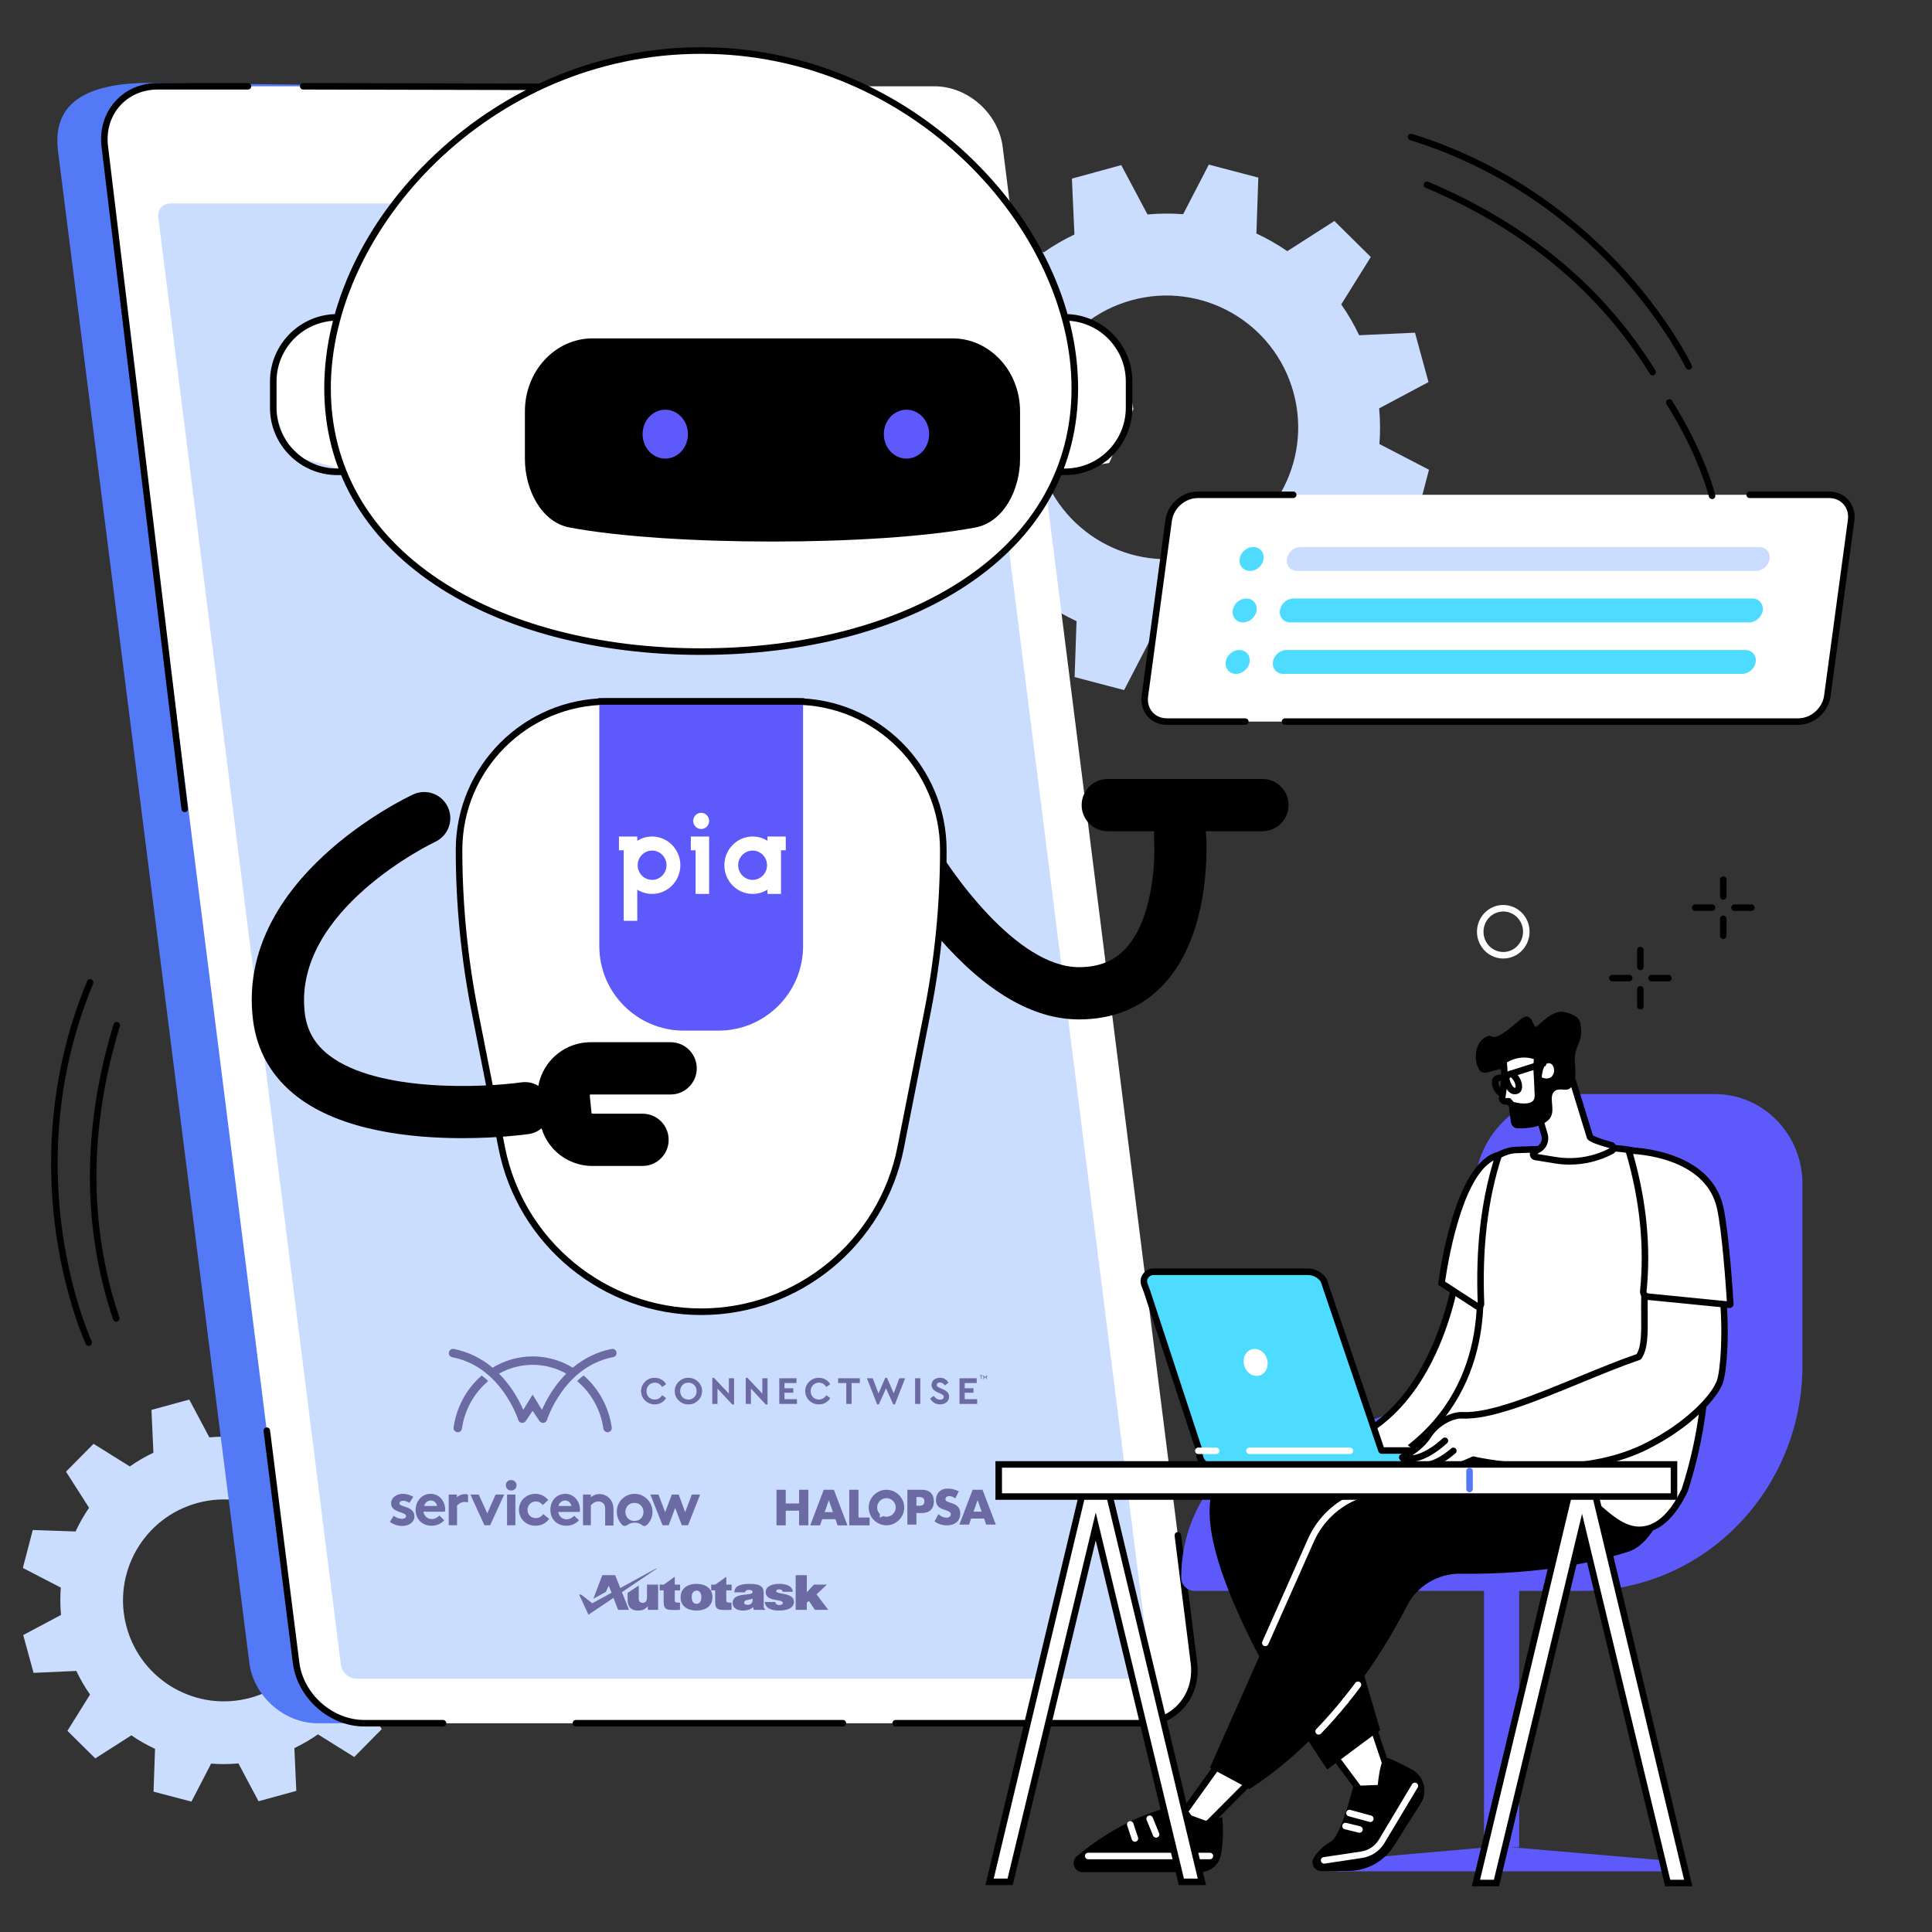
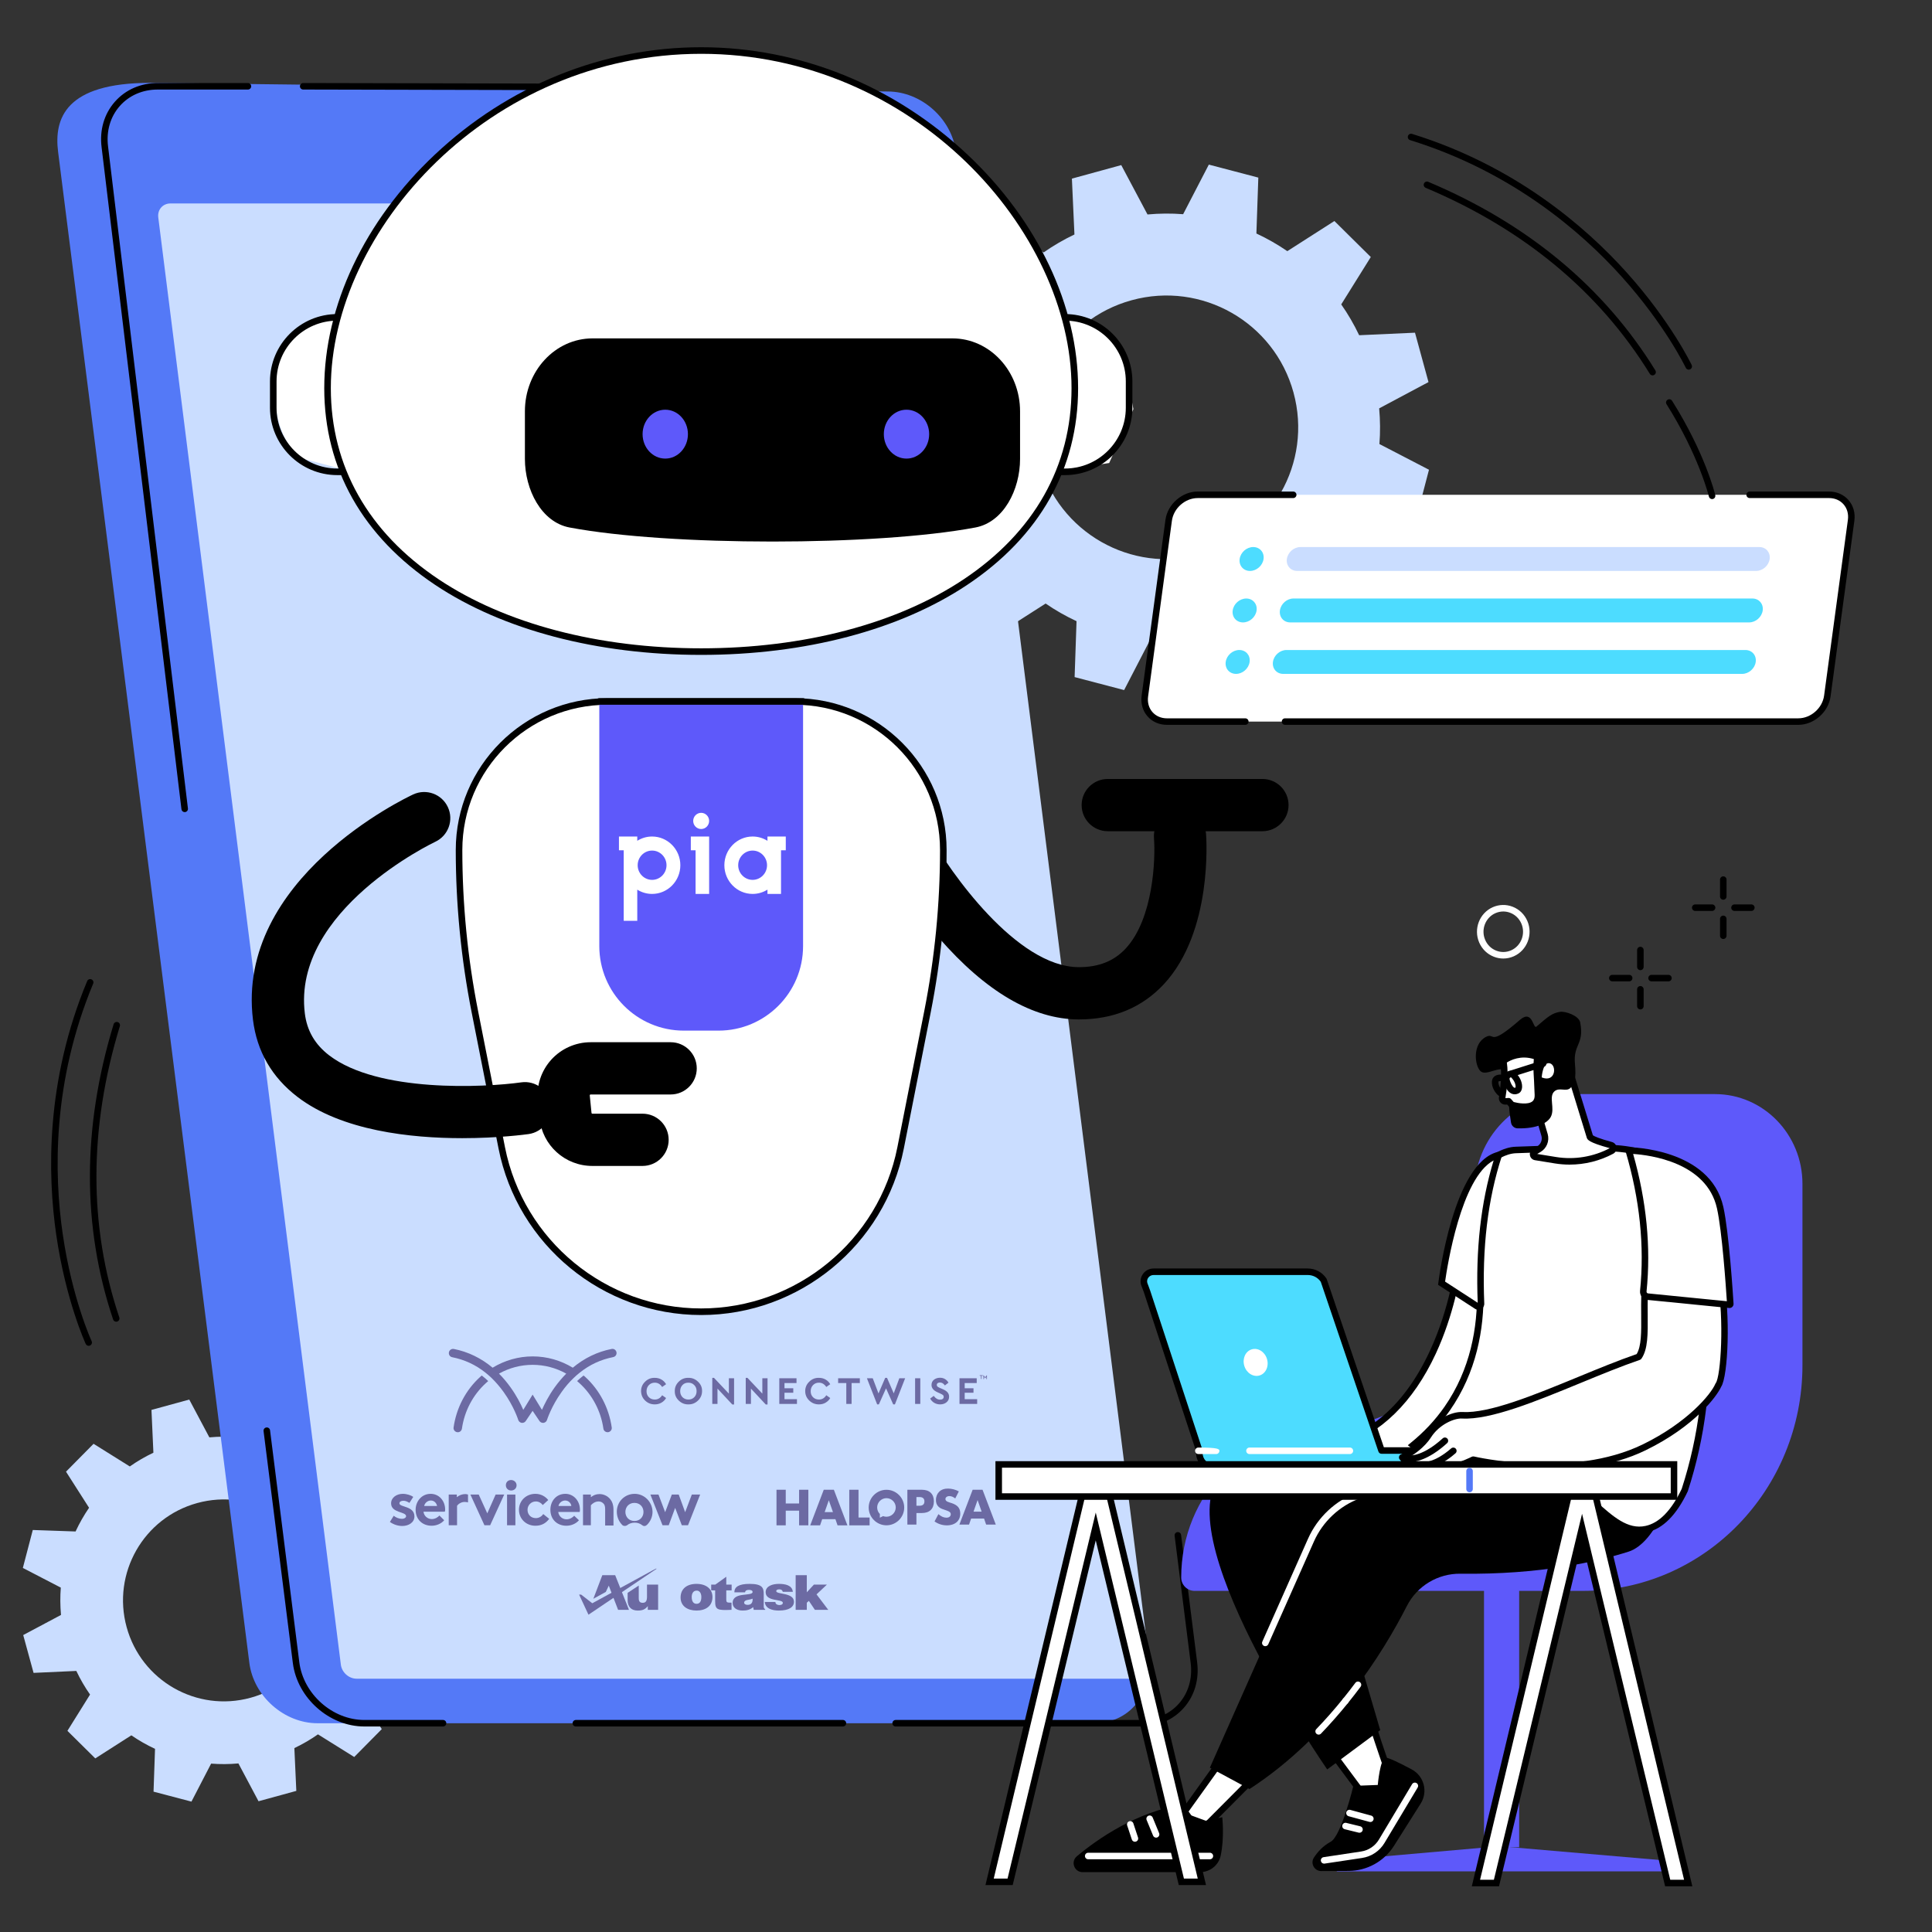
<svg xmlns="http://www.w3.org/2000/svg" width="100%" height="100%" viewBox="0 0 2100 2100" xml:space="preserve" style="fill-rule:evenodd;clip-rule:evenodd;stroke-linejoin:round;stroke-miterlimit:2;">
  <rect x="0" y="0" width="2100" height="2100" fill="#333333" stroke="none" />
  <path d="M272.314,1845.4C213.913,1861.4 153.611,1826.99 137.622,1768.55C121.616,1710.09 155.997,1649.72 214.408,1633.73C272.809,1617.72 333.111,1652.13 349.101,1710.58C365.09,1769.04 330.71,1829.39 272.314,1845.4ZM461.476,1701.88L450.236,1660.77L403.762,1662.89C399.46,1653.84 394.471,1645.25 388.83,1637.22L413.434,1597.78L383.158,1567.8L343.96,1592.88C335.794,1587.29 327.189,1582.38 318.205,1578.21L319.814,1531.67L278.622,1520.87L257.231,1562.14C247.46,1561.37 237.549,1561.44 227.564,1562.35L205.71,1521.26L164.637,1532.52L166.741,1579.02C157.7,1583.33 149.122,1588.33 141.101,1593.97L101.7,1569.34L71.747,1599.64L96.809,1638.88C91.221,1647.05 86.309,1655.67 82.137,1664.65L35.632,1663.04L24.84,1704.28L66.085,1725.66C65.325,1735.46 65.398,1745.38 66.299,1755.37L25.236,1777.24L36.486,1818.35L82.955,1816.23C87.262,1825.29 92.252,1833.88 97.882,1841.9L73.283,1881.34L103.564,1911.31L142.762,1886.23C150.913,1891.83 159.533,1896.75 168.507,1900.93L166.892,1947.45L208.101,1958.28L229.476,1916.98C239.247,1917.75 249.174,1917.68 259.148,1916.77L281.002,1957.87L322.085,1946.62L319.965,1900.1C329.012,1895.79 337.59,1890.8 345.611,1885.16L385.017,1909.78L414.965,1879.48L389.903,1840.26C395.502,1832.07 400.413,1823.46 404.575,1814.48L451.075,1816.08L461.882,1774.86L420.627,1753.45C421.398,1743.68 421.314,1733.75 420.413,1723.76L461.476,1701.88" style="fill:rgb(202,221,255);fill-rule:nonzero;" />
  <path d="M1305.7,602.703C1229.45,623.594 1150.71,578.672 1129.82,502.339C1108.95,426.021 1153.84,347.208 1230.1,326.318C1306.36,305.427 1385.1,350.349 1405.98,426.661C1426.86,502.984 1381.96,581.802 1305.7,602.703ZM1552.71,415.313L1538.03,361.63L1477.35,364.375C1471.72,352.568 1465.21,341.354 1457.86,330.875L1489.99,279.37L1450.43,240.234L1399.26,272.99C1388.6,265.667 1377.35,259.26 1365.65,253.802L1367.74,193.042L1313.94,178.922L1286.02,232.828C1273.27,231.828 1260.31,231.927 1247.28,233.109L1218.74,179.453L1165.11,194.156L1167.87,254.875C1156.05,260.505 1144.86,267.026 1134.39,274.385L1082.92,242.245L1043.81,281.813L1076.54,333.031C1069.24,343.703 1062.82,354.953 1057.38,366.682L996.663,364.583L982.57,418.417L1036.43,446.365C1035.43,459.135 1035.52,472.099 1036.7,485.141L983.085,513.698L997.778,567.38L1058.45,564.625C1064.06,576.453 1070.59,587.661 1077.94,598.146L1045.81,649.651L1085.36,688.776L1136.54,656.016C1147.18,663.328 1158.43,669.75 1170.15,675.198L1168.06,735.964L1221.87,750.083L1249.78,696.177C1262.54,697.182 1275.49,697.078 1288.51,695.906L1317.05,749.557L1370.7,734.849L1367.94,674.135C1379.74,668.5 1390.95,661.995 1401.43,654.62L1452.89,686.771L1491.99,647.208L1459.26,595.974C1466.56,585.313 1472.96,574.052 1478.42,562.333L1539.14,564.422L1553.24,510.589L1499.37,482.651C1500.37,469.87 1500.27,456.906 1499.09,443.875L1552.71,415.313" style="fill:rgb(202,221,255);fill-rule:nonzero;" />
  <path d="M345.195,1873.09L1189.36,1873.09C1225.75,1873.09 1251.52,1843.69 1246.93,1807.42L1039.06,165.109C1034.48,128.839 1001.26,99.443 964.887,99.443L163.09,90.073C71.059,90.073 58.57,128.839 63.158,165.109L271.017,1807.42C275.616,1843.69 308.82,1873.09 345.195,1873.09" style="fill:rgb(84,121,247);fill-rule:nonzero;" />
-   <path d="M395.997,1873.09L1240.16,1873.09C1276.54,1873.09 1302.31,1843.59 1297.71,1807.2L1089.86,159.661C1085.27,123.292 1052.05,93.792 1015.68,93.792L171.512,93.792C135.137,93.792 109.366,123.292 113.965,159.661L321.809,1807.2C326.408,1843.59 359.622,1873.09 395.997,1873.09" style="fill:white;fill-rule:nonzero;" />
  <path d="M200.747,882.729C198.986,882.729 197.455,881.422 197.236,879.63L110.439,160.089C108.08,141.385 113.215,123.797 124.882,110.563C136.424,97.458 152.991,90.245 171.512,90.245L269.486,90.245C271.439,90.245 273.028,91.828 273.028,93.792C273.028,95.745 271.439,97.328 269.486,97.328L171.512,97.328C155.049,97.328 140.372,103.698 130.195,115.25C119.887,126.927 115.372,142.563 117.465,159.229L204.273,878.771C204.507,880.703 203.116,882.479 201.174,882.719C201.033,882.729 200.887,882.729 200.747,882.729" style="fill-rule:nonzero;" />
  <path d="M885.648,98.552L885.637,98.552L329.549,97.328C327.596,97.328 326.012,95.745 326.012,93.781C326.023,91.828 327.611,90.245 329.559,90.245L329.57,90.245L885.648,91.474C887.601,91.474 889.189,93.063 889.189,95.016C889.179,96.969 887.601,98.552 885.648,98.552" style="fill-rule:nonzero;" />
  <path d="M1240.17,1876.62L973.528,1876.62C971.57,1876.62 969.991,1875.04 969.991,1873.08C969.991,1871.13 971.57,1869.53 973.528,1869.53L1240.17,1869.53C1256.63,1869.53 1271.31,1863.18 1281.5,1851.63C1291.79,1839.93 1296.31,1824.32 1294.21,1807.64L1276.76,1669.3C1276.5,1667.37 1277.89,1665.58 1279.83,1665.34C1281.77,1665.09 1283.54,1666.46 1283.78,1668.41L1301.24,1806.76C1303.6,1825.48 1298.48,1843.08 1286.8,1856.32C1275.26,1869.42 1258.69,1876.62 1240.17,1876.62" style="fill-rule:nonzero;" />
  <path d="M916.231,1876.62L625.934,1876.62C623.976,1876.62 622.387,1875.04 622.387,1873.08C622.387,1871.13 623.976,1869.53 625.934,1869.53L916.231,1869.53C918.184,1869.53 919.762,1871.13 919.762,1873.08C919.762,1875.04 918.184,1876.62 916.231,1876.62" style="fill-rule:nonzero;" />
  <path d="M481.57,1876.62L395.997,1876.62C357.955,1876.62 323.106,1845.69 318.309,1807.64L286.486,1555.54C286.247,1553.59 287.622,1551.83 289.57,1551.59C291.512,1551.34 293.283,1552.71 293.528,1554.65L325.335,1806.76C329.7,1841.38 361.408,1869.53 395.997,1869.53L481.57,1869.53C483.523,1869.53 485.111,1871.13 485.111,1873.08C485.111,1875.04 483.523,1876.62 481.57,1876.62" style="fill-rule:nonzero;" />
  <path d="M1249.63,1809.47L1051.16,236.344C1050.08,227.938 1042.42,221.135 1034.02,221.135L185.314,221.135C176.919,221.135 170.965,227.938 172.028,236.344L370.502,1809.47C371.564,1817.88 379.226,1824.68 387.622,1824.68L1236.33,1824.68C1244.74,1824.68 1250.69,1817.88 1249.63,1809.47" style="fill:rgb(202,221,255);fill-rule:nonzero;" />
  <path d="M604.169,177.578C617.799,177.578 627.45,166.531 625.726,152.901C624.007,139.26 611.57,128.219 597.939,128.219C584.309,128.219 574.663,139.26 576.382,152.901C578.106,166.531 590.538,177.578 604.169,177.578" style="fill:rgb(77,220,255);fill-rule:nonzero;" />
  <path d="M1602.62,1295.02L1602.62,1387.42C1602.62,1477.78 1531.27,1551.03 1443.28,1551.03C1355.27,1551.03 1283.91,1624.29 1283.91,1714.66C1283.91,1722.71 1290.43,1729.23 1298.49,1729.23L1720.3,1729.23C1852.23,1729.23 1959.19,1619.42 1959.19,1483.95L1959.19,1286.79C1959.19,1232.92 1916.64,1189.24 1864.16,1189.24L1705.63,1189.24C1648.74,1189.24 1602.62,1236.6 1602.62,1295.02" style="fill:rgb(94,89,250);fill-rule:nonzero;" />
  <path d="M1651.27,2007.84L1613.06,2007.84L1613.06,1562.72L1651.27,1562.72L1651.27,2007.84" style="fill:rgb(94,89,250);fill-rule:nonzero;" />
  <path d="M1453.02,2022.29L1622.17,2007.43L1637.68,2007.43L1810.39,2022.29L1810.39,2034.07L1453.02,2034.07L1453.02,2022.29" style="fill:rgb(94,89,250);fill-rule:nonzero;" />
  <path d="M1516.94,1944.61C1513.03,1940.65 1490.35,1870.12 1490.35,1870.12L1445.56,1902.09L1494.68,1968.08L1516.94,1944.61" style="fill:white;fill-rule:nonzero;" />
  <path d="M1450.58,1902.88L1494.99,1962.59L1512.6,1944.04C1507.18,1932.88 1495.1,1896.29 1488.47,1875.82L1450.58,1902.88ZM1494.68,1971.63L1494.46,1971.63C1493.41,1971.56 1492.46,1971.05 1491.84,1970.2L1442.73,1904.19C1442.15,1903.44 1441.93,1902.47 1442.06,1901.54C1442.21,1900.59 1442.74,1899.75 1443.51,1899.2L1488.3,1867.25C1489.23,1866.59 1490.39,1866.41 1491.48,1866.76C1492.54,1867.11 1493.38,1867.96 1493.71,1869.05C1504.29,1901.88 1516.93,1938.71 1519.59,1942.25C1520.94,1943.61 1520.83,1945.68 1519.52,1947.06L1497.23,1970.53C1496.56,1971.23 1495.64,1971.63 1494.68,1971.63" style="fill-rule:nonzero;" />
  <path d="M1436.24,2033.78L1466.02,2033.6C1485.71,2033.48 1504.05,2023.47 1514.8,2006.95L1544.26,1960.32C1552.39,1947.43 1547.84,1930.35 1534.37,1923.2C1522.09,1916.66 1509.22,1910.29 1506.18,1910.58C1500.05,1911.17 1497.59,1940.17 1497.59,1940.17L1471.05,1941.18C1471.05,1941.18 1457.93,1995.71 1446.39,2001.91C1438,2006.42 1432.14,2013.05 1428.18,2019.1C1424.06,2025.44 1428.66,2033.82 1436.24,2033.78" style="fill-rule:nonzero;" />
  <path d="M1439.21,2025.69C1437.49,2025.69 1435.99,2024.43 1435.72,2022.68C1435.44,2020.75 1436.77,2018.94 1438.7,2018.65L1479.45,2012.51C1487.56,2011.28 1494.64,2006.54 1498.86,1999.5L1534.86,1939.33C1535.87,1937.66 1538.04,1937.12 1539.72,1938.12C1541.39,1939.12 1541.94,1941.3 1540.94,1942.97L1504.93,2003.13C1499.63,2012 1490.73,2017.97 1480.5,2019.53L1439.76,2025.65C1439.58,2025.67 1439.41,2025.69 1439.21,2025.69" style="fill:white;fill-rule:nonzero;" />
  <path d="M1477.7,1992.11C1477.43,1992.11 1477.14,1992.09 1476.86,1992.02L1461.65,1988.28C1459.74,1987.81 1458.58,1985.89 1459.05,1984.01C1459.51,1982.1 1461.41,1980.93 1463.33,1981.4L1478.54,1985.11C1480.45,1985.58 1481.61,1987.52 1481.14,1989.41C1480.75,1991.02 1479.3,1992.11 1477.7,1992.11" style="fill:white;fill-rule:nonzero;" />
  <path d="M1364.13,1931.16L1312.12,1983.4L1284.56,1973.29L1332.5,1906.42L1364.13,1931.16" style="fill:white;fill-rule:nonzero;" />
  <path d="M1290.15,1971.56L1311.21,1979.3L1358.8,1931.49L1333.22,1911.5L1290.15,1971.56ZM1312.12,1986.96C1311.71,1986.96 1311.31,1986.88 1310.9,1986.75L1283.33,1976.62C1282.29,1976.22 1281.5,1975.39 1281.17,1974.34C1280.85,1973.29 1281.03,1972.12 1281.67,1971.23L1329.62,1904.37C1330.17,1903.59 1331.03,1903.06 1331.99,1902.93C1332.94,1902.79 1333.91,1903.04 1334.67,1903.64L1366.3,1928.36C1367.11,1928.98 1367.6,1929.93 1367.66,1930.93C1367.72,1931.94 1367.35,1932.94 1366.64,1933.65L1314.63,1985.91C1313.96,1986.59 1313.05,1986.96 1312.12,1986.96" style="fill-rule:nonzero;" />
  <path d="M1328.55,1975.23C1328.55,1975.23 1331.06,1997.46 1326.8,2017.12C1324.52,2027.57 1315.1,2034.94 1304.39,2034.94L1176.77,2034.94C1167.64,2034.94 1163.51,2023.55 1170.5,2017.7C1193.19,1998.68 1234.93,1969.66 1286.26,1961.13L1300.58,1981.16L1328.55,1975.23" style="fill-rule:nonzero;" />
  <path d="M1315.1,2020.94L1182.83,2020.94C1180.88,2020.94 1179.29,2019.35 1179.29,2017.38C1179.29,2015.44 1180.88,2013.85 1182.83,2013.85L1315.1,2013.85C1317.06,2013.85 1318.64,2015.44 1318.64,2017.38C1318.64,2019.35 1317.06,2020.94 1315.1,2020.94" style="fill:white;fill-rule:nonzero;" />
  <path d="M1256.63,1997.44C1255.25,1997.44 1253.92,1996.62 1253.36,1995.24L1246.35,1978.27C1245.61,1976.46 1246.46,1974.38 1248.28,1973.64C1250.09,1972.88 1252.16,1973.73 1252.91,1975.56L1259.9,1992.54C1260.65,1994.34 1259.79,1996.43 1257.98,1997.17C1257.53,1997.36 1257.09,1997.44 1256.63,1997.44" style="fill:white;fill-rule:nonzero;" />
  <path d="M1233.61,2001.91C1232.12,2001.91 1230.75,2000.96 1230.25,1999.46L1225.19,1984.16C1224.57,1982.29 1225.58,1980.29 1227.44,1979.67C1229.29,1979.06 1231.3,1980.07 1231.9,1981.92L1236.98,1997.25C1237.6,1999.11 1236.59,2001.12 1234.73,2001.71C1234.36,2001.85 1233.98,2001.91 1233.61,2001.91" style="fill:white;fill-rule:nonzero;" />
  <path d="M1639.39,1565.5C1639.39,1565.5 1401.74,1537.83 1331.06,1599.01C1260.39,1660.2 1442.61,1923.29 1442.61,1923.29L1500.24,1880.54L1445.58,1694.59L1665.26,1632.2L1639.39,1565.5" style="fill-rule:nonzero;" />
  <path d="M1770.17,1686.58C1735.64,1697.55 1673.88,1711.72 1587.54,1710.55C1563.01,1710.21 1540.37,1723.76 1529.22,1745.62C1503.66,1795.78 1448.31,1886.09 1358.15,1944.61L1315.09,1921.41L1424.99,1673.99C1435.02,1651.41 1453.79,1633.84 1476.99,1625.34L1694.8,1545.46C1694.8,1545.46 1762.34,1526.58 1795.44,1586.87C1801.36,1597.65 1812.33,1578.4 1814.95,1587.07C1823.92,1616.87 1799.81,1677.19 1770.17,1686.58" style="fill-rule:nonzero;" />
  <path d="M1375.31,1789.34C1374.85,1789.34 1374.36,1789.24 1373.9,1789.04C1372.11,1788.24 1371.29,1786.15 1372.1,1784.36L1421.76,1672.55C1432.12,1649.22 1451.81,1630.8 1475.77,1622.01L1580.08,1583.75C1581.92,1583.07 1583.95,1584.02 1584.62,1585.86C1585.3,1587.7 1584.35,1589.72 1582.53,1590.41L1478.22,1628.65C1456.03,1636.79 1437.83,1653.84 1428.23,1675.44L1378.57,1787.23C1377.98,1788.55 1376.68,1789.34 1375.31,1789.34" style="fill:white;fill-rule:nonzero;" />
  <path d="M1433.31,1885.46C1432.43,1885.46 1431.56,1885.12 1430.86,1884.47C1429.44,1883.12 1429.4,1880.87 1430.76,1879.46C1440.65,1869.18 1450.38,1858.13 1459.68,1846.62C1460.92,1845.11 1463.13,1844.88 1464.66,1846.1C1466.19,1847.34 1466.42,1849.56 1465.2,1851.08C1455.76,1862.75 1445.9,1873.94 1435.87,1884.37C1435.17,1885.09 1434.24,1885.46 1433.31,1885.46" style="fill:white;fill-rule:nonzero;" />
  <path d="M1462.43,1852.4C1461.65,1852.4 1460.87,1852.13 1460.21,1851.61C1458.69,1850.38 1458.45,1848.15 1459.68,1846.62C1464.26,1840.97 1468.81,1835.1 1473.23,1829.18C1474.39,1827.61 1476.61,1827.29 1478.19,1828.46C1479.76,1829.62 1480.09,1831.84 1478.91,1833.41C1474.44,1839.41 1469.82,1845.36 1465.19,1851.08C1464.49,1851.94 1463.46,1852.4 1462.43,1852.4" style="fill:white;fill-rule:nonzero;" />
  <path d="M1585.38,1373.52C1585.38,1373.52 1564.48,1563.34 1424.12,1575.76L1585.38,1578.06C1585.38,1578.06 1645.1,1457.04 1647.52,1409.93C1649.94,1362.81 1585.38,1373.52 1585.38,1373.52" style="fill:white;fill-rule:nonzero;" />
  <path d="M1457.2,1572.69L1583.18,1574.48C1590.92,1558.54 1641.79,1452.31 1643.99,1409.75C1644.5,1399.55 1641.64,1391.57 1635.43,1386.03C1622.03,1374.05 1596.69,1375.76 1588.54,1376.68C1587,1387.61 1580.23,1429.23 1560.6,1471.48C1536.13,1524.16 1500.77,1558.61 1457.2,1572.69ZM1585.39,1581.6L1585.33,1581.6L1424.05,1579.31C1422.18,1579.29 1420.65,1577.78 1420.58,1575.89C1420.51,1574.01 1421.92,1572.4 1423.8,1572.23C1480.61,1567.21 1524.45,1532.36 1554.1,1468.65C1576.4,1420.72 1581.81,1373.59 1581.87,1373.12C1582.04,1371.55 1583.24,1370.28 1584.8,1370.02C1586.29,1369.78 1621.56,1364.15 1640.16,1380.72C1648.01,1387.77 1651.7,1397.65 1651.06,1410.1C1648.62,1457.41 1591,1574.66 1588.56,1579.63C1587.95,1580.83 1586.73,1581.6 1585.39,1581.6" style="fill-rule:nonzero;" />
  <path d="M1785.14,1252.88C1757.91,1246.48 1746.55,1246.4 1647.58,1249.98C1623.39,1250.85 1594.61,1281.22 1591.76,1305.26C1599.45,1328.32 1634.94,1442.18 1572.99,1531.16C1564.2,1543.77 1552.25,1557.62 1535.84,1570.89C1545.06,1578.34 1559.37,1588.05 1578.61,1593.76C1610.54,1603.25 1626.61,1592.98 1652.34,1593.76C1720.41,1595.79 1745.38,1671.61 1789.34,1662.09C1801.09,1659.55 1816.64,1650.4 1831.25,1619.67C1839.51,1594.19 1846.86,1564.28 1850.96,1530.47C1862.07,1438.83 1843.89,1362.52 1827.66,1314.65C1822.84,1299.52 1817.24,1260.43 1785.14,1252.88" style="fill:white;fill-rule:nonzero;" />
  <path d="M1649.55,1590.16C1650.51,1590.16 1651.48,1590.19 1652.45,1590.21C1689.36,1591.31 1713.64,1612.98 1735.04,1632.1C1753.49,1648.57 1769.4,1662.79 1788.61,1658.62C1803.52,1655.4 1816.74,1641.85 1827.94,1618.35C1837.28,1589.55 1843.85,1559.84 1847.45,1530.04C1856.12,1458.67 1848.32,1386.58 1824.31,1315.77C1823.6,1313.52 1822.91,1310.97 1822.12,1308.02C1817.55,1290.93 1809.93,1262.33 1784.34,1256.32C1757.87,1250.11 1747.66,1249.89 1647.71,1253.51C1626.24,1254.29 1598.69,1281.5 1595.39,1304.92C1609.1,1346.38 1633.9,1449.9 1575.91,1533.17C1566.27,1546.98 1554.73,1559.63 1541.49,1570.81C1553.38,1579.79 1566.18,1586.37 1579.63,1590.37C1599.3,1596.2 1612.57,1594.29 1626.6,1592.28C1633.78,1591.25 1641.19,1590.16 1649.55,1590.16ZM1781.82,1666.45C1762.87,1666.45 1747.01,1652.29 1730.33,1637.39C1709.81,1619.08 1686.56,1598.31 1652.24,1597.29C1643.27,1597.03 1635.29,1598.18 1627.6,1599.29C1613.43,1601.32 1598.78,1603.44 1577.63,1597.16C1561.97,1592.5 1547.15,1584.59 1533.63,1573.65L1530.21,1570.88L1533.63,1568.12C1547.74,1556.69 1560.02,1543.57 1570.09,1529.13C1626.6,1447.96 1601.72,1346.31 1588.4,1306.38L1588.17,1305.63L1588.24,1304.84C1591.16,1280.17 1620.41,1247.42 1647.45,1246.44C1748.29,1242.78 1758.66,1243.01 1785.96,1249.42C1815.67,1256.41 1823.99,1287.57 1828.97,1306.18C1829.74,1309.06 1830.39,1311.54 1831.04,1313.55C1855.37,1385.31 1863.26,1458.45 1854.5,1530.89C1850.82,1561.22 1844.13,1591.46 1834.62,1620.76L1834.44,1621.19C1822.23,1646.9 1807.31,1661.83 1790.1,1665.55C1787.27,1666.17 1784.51,1666.45 1781.82,1666.45" style="fill-rule:nonzero;" />
  <path d="M1566.93,1394.78C1566.93,1394.78 1582.93,1266.43 1629.07,1255.47C1612.85,1305.37 1607.44,1359.64 1609.81,1417.08C1609.9,1419.46 1607.28,1420.98 1605.28,1419.67L1566.93,1394.78" style="fill:white;fill-rule:nonzero;" />
  <path d="M1570.75,1393.04L1606.21,1416.06C1603.91,1357.93 1609.59,1307.2 1623.51,1261.34C1588.04,1279.97 1573,1377.16 1570.75,1393.04ZM1606.86,1423.69C1605.64,1423.69 1604.43,1423.34 1603.35,1422.65L1563.14,1396.55L1563.42,1394.34C1564.09,1389.01 1580.28,1263.42 1628.24,1252.03L1634.39,1250.57L1632.44,1256.57C1617.09,1303.74 1610.85,1356.2 1613.33,1416.94C1613.44,1419.38 1612.19,1421.65 1610.06,1422.84C1609.07,1423.42 1607.97,1423.69 1606.86,1423.69" style="fill-rule:nonzero;" />
  <path d="M1253.95,1382.34L1421.42,1382.34C1428.47,1382.34 1435.03,1385.87 1438.81,1391.66L1501.63,1576.63L1649.87,1576.63L1649.87,1579.41C1649.87,1588.13 1642.79,1595.22 1634.06,1595.22L1319.47,1595.22C1310.72,1595.22 1303.64,1588.13 1303.64,1579.41L1303.64,1576.97L1246.86,1404.02C1245.99,1401.38 1244.93,1398.83 1243.93,1396.23C1241.45,1389.72 1246.35,1382.34 1253.95,1382.34" style="fill:rgb(77,220,255);fill-rule:nonzero;" />
  <path d="M1306.94,1575.68C1307.1,1576.07 1307.18,1576.52 1307.18,1576.96L1307.18,1579.41C1307.18,1586.18 1312.69,1591.68 1319.46,1591.68L1634.06,1591.68C1640.57,1591.68 1645.91,1586.59 1646.31,1580.18L1501.63,1580.18C1500.12,1580.18 1498.77,1579.21 1498.28,1577.78L1435.61,1393.24C1432.44,1388.63 1427.18,1385.88 1421.42,1385.88L1253.95,1385.88C1251.52,1385.88 1249.36,1387 1248.03,1388.93C1246.77,1390.77 1246.5,1392.97 1247.26,1394.97L1248.11,1397.17C1248.83,1399.02 1249.58,1400.94 1250.22,1402.91L1306.94,1575.68ZM1634.06,1598.77L1319.46,1598.77C1308.78,1598.77 1300.11,1590.09 1300.11,1579.41L1300.11,1577.55L1243.49,1405.12C1242.91,1403.33 1242.23,1401.59 1241.5,1399.74L1240.62,1397.5C1239.04,1393.34 1239.63,1388.63 1242.2,1384.91C1244.87,1381.03 1249.16,1378.8 1253.95,1378.8L1421.42,1378.8C1429.73,1378.8 1437.33,1382.89 1441.78,1389.73C1441.94,1389.98 1442.07,1390.25 1442.17,1390.53L1504.19,1573.1L1649.87,1573.1C1651.83,1573.1 1653.41,1574.68 1653.41,1576.63L1653.41,1579.41C1653.41,1590.09 1644.73,1598.77 1634.06,1598.77" style="fill-rule:nonzero;" />
  <path d="M1377.16,1477.15C1379.52,1485 1375.91,1493.01 1369.1,1495.06C1362.28,1497.12 1354.85,1492.44 1352.5,1484.6C1350.14,1476.77 1353.75,1468.76 1360.55,1466.7C1367.37,1464.63 1374.8,1469.32 1377.16,1477.15" style="fill:white;fill-rule:nonzero;" />
  <path d="M1467.26,1580.51L1358.13,1580.51C1356.17,1580.51 1354.59,1578.93 1354.59,1576.97C1354.59,1575.01 1356.17,1573.42 1358.13,1573.42L1467.26,1573.42C1469.23,1573.42 1470.81,1575.01 1470.81,1576.97C1470.81,1578.93 1469.23,1580.51 1467.26,1580.51" style="fill:white;fill-rule:nonzero;" />
-   <path d="M1321.9,1580.51L1302.56,1580.51C1300.59,1580.51 1299.01,1578.93 1299.01,1576.96C1299.01,1575.01 1300.59,1573.42 1302.56,1573.42L1321.9,1573.42C1323.86,1573.42 1325.44,1575.01 1325.44,1576.96C1325.44,1578.93 1323.86,1580.51 1321.9,1580.51" style="fill:white;fill-rule:nonzero;" />
+   <path d="M1321.9,1580.51L1302.56,1580.51C1300.59,1580.51 1299.01,1578.93 1299.01,1576.96C1299.01,1575.01 1300.59,1573.42 1302.56,1573.42C1323.86,1573.42 1325.44,1575.01 1325.44,1576.96C1325.44,1578.93 1323.86,1580.51 1321.9,1580.51" style="fill:white;fill-rule:nonzero;" />
  <path d="M1552.47,1560.4C1562.05,1545.4 1579.66,1537.8 1589.33,1538.34C1633.34,1540.83 1718.19,1496.31 1781.28,1474.79C1792.22,1458.88 1784.26,1424.1 1789.23,1382.37L1869.72,1389.33C1877.75,1429.11 1874.69,1496.64 1867.73,1505.58C1863.13,1516.54 1838.1,1548.38 1787.24,1573.17C1707.76,1611.92 1601.36,1586.59 1601.36,1586.59C1601.36,1586.59 1547.43,1615.1 1524.15,1584.12C1524.15,1584.12 1542.88,1575.4 1552.47,1560.4" style="fill:white;fill-rule:nonzero;" />
  <path d="M1552.46,1560.4L1552.49,1560.4L1552.46,1560.4ZM1529.73,1585.19C1552.26,1608.06 1599.22,1583.71 1599.68,1583.46C1600.46,1583.05 1601.34,1582.94 1602.17,1583.14C1603.22,1583.4 1708.3,1607.72 1785.69,1569.98C1834.28,1546.28 1859.75,1515.45 1864.47,1504.23C1864.57,1503.93 1864.74,1503.66 1864.92,1503.42C1870.39,1496.4 1874.41,1434.04 1866.75,1392.62L1792.37,1386.19C1790.76,1401.77 1790.88,1416.33 1790.99,1429.28C1791.15,1450.07 1791.28,1466.48 1784.19,1476.79C1783.76,1477.42 1783.13,1477.9 1782.41,1478.14C1762.49,1484.95 1739.82,1494.27 1717.91,1503.29C1669.76,1523.12 1619.95,1543.62 1589.13,1541.88C1580.77,1541.41 1564.45,1548.25 1555.46,1562.31C1548.13,1573.77 1536.02,1581.63 1529.73,1585.19ZM1556.43,1602.19C1543.41,1602.19 1530.38,1598.31 1521.31,1586.24C1520.66,1585.39 1520.43,1584.3 1520.7,1583.27C1520.95,1582.22 1521.67,1581.36 1522.65,1580.91C1522.82,1580.81 1540.59,1572.42 1549.48,1558.48C1559.37,1543.02 1577.98,1534.17 1589.53,1534.8C1618.76,1536.46 1667.8,1516.27 1715.22,1496.75C1736.79,1487.85 1759.11,1478.67 1778.98,1471.83C1784.17,1463.18 1784.05,1448.18 1783.89,1429.33C1783.79,1415.23 1783.65,1399.27 1785.72,1381.95C1785.95,1380.06 1787.66,1378.67 1789.53,1378.84L1870.02,1385.8C1871.59,1385.94 1872.88,1387.08 1873.19,1388.63C1881.09,1427.76 1878.47,1495.82 1870.83,1507.34C1866.37,1517.36 1842.56,1550.13 1788.8,1576.35C1713.83,1612.91 1614.28,1593.04 1601.82,1590.32C1596.68,1592.88 1576.59,1602.19 1556.43,1602.19" style="fill-rule:nonzero;" />
  <path d="M1533.64,1589.02C1533.1,1589.02 1532.76,1589 1532.69,1588.99C1530.74,1588.78 1529.32,1587.05 1529.52,1585.1C1529.73,1583.17 1531.43,1581.76 1533.37,1581.93C1533.69,1581.96 1547.1,1582.58 1568.17,1563.43C1569.62,1562.12 1571.85,1562.22 1573.18,1563.68C1574.49,1565.12 1574.38,1567.36 1572.93,1568.67C1552.02,1587.65 1537.41,1589.02 1533.64,1589.02" style="fill-rule:nonzero;" />
  <path d="M1547.64,1596.3C1546.59,1596.3 1545.99,1596.23 1545.88,1596.21C1543.94,1595.9 1542.63,1594.08 1542.93,1592.16C1543.23,1590.24 1545.03,1588.93 1546.93,1589.2C1547.23,1589.23 1558.93,1590.38 1577.38,1574.33C1578.86,1573.05 1581.1,1573.2 1582.38,1574.68C1583.67,1576.16 1583.51,1578.4 1582.04,1579.67C1564.68,1594.75 1552.11,1596.3 1547.64,1596.3" style="fill-rule:nonzero;" />
  <path d="M1879.78,1418.21C1880.32,1418.26 1880.78,1417.84 1880.74,1417.3C1880.18,1408.18 1875.85,1340.07 1869.72,1312.6C1855.84,1250.63 1770.36,1250.53 1770.36,1250.53C1786.08,1303.64 1791.17,1354.57 1786.19,1403.42C1785.88,1406.43 1788.03,1409.12 1791.04,1409.4L1879.78,1418.21" style="fill:white;fill-rule:nonzero;" />
  <path d="M1775.14,1254.29C1789.72,1305.48 1794.63,1355.75 1789.72,1403.78C1789.66,1404.3 1789.8,1404.8 1790.14,1405.2C1790.44,1405.58 1790.9,1405.83 1791.41,1405.88L1877.02,1414.38C1875.99,1398.58 1871.86,1338.44 1866.26,1313.38C1855.03,1263.16 1792.97,1255.46 1775.14,1254.29ZM1880.13,1414.69L1880.15,1414.69L1880.13,1414.69ZM1879.89,1421.76C1879.74,1421.76 1879.59,1421.76 1879.43,1421.73L1790.69,1412.94C1788.31,1412.7 1786.17,1411.55 1784.65,1409.7C1783.13,1407.82 1782.42,1405.47 1782.67,1403.05C1787.64,1354.47 1782.34,1303.49 1766.96,1251.54L1765.63,1246.98L1770.37,1246.98C1771.25,1246.98 1858.85,1247.82 1873.18,1311.82C1879.4,1339.69 1883.81,1409.24 1884.29,1417.08C1884.37,1418.38 1883.87,1419.62 1882.95,1420.53C1882.12,1421.32 1881.02,1421.76 1879.89,1421.76" style="fill-rule:nonzero;" />
  <path d="M1728.14,1235.55L1708.26,1170.9L1666.94,1192.88L1678.87,1233.7C1680.53,1239.63 1678.01,1245.96 1672.69,1249.09L1667.9,1251.92C1665.43,1253.38 1666.15,1257.12 1668.98,1257.58L1690.79,1261.12C1711.71,1264.5 1733.16,1260.93 1751.84,1250.92C1754.52,1249.48 1754.06,1245.52 1751.12,1244.71C1742.15,1242.3 1729.03,1238.32 1728.14,1235.55" style="fill:white;fill-rule:nonzero;" />
  <path d="M1750.2,1248.13L1750.24,1248.13L1750.2,1248.13ZM1670.85,1254.3L1691.37,1257.62C1711.26,1260.84 1731.95,1257.42 1749.75,1248.01C1726.37,1241.68 1725.41,1238.64 1724.77,1236.62C1724.75,1236.62 1724.75,1236.6 1724.75,1236.59L1706.15,1176.04L1671.15,1194.66L1682.28,1232.7C1684.38,1240.21 1681.19,1248.18 1674.51,1252.13L1670.85,1254.3ZM1706.1,1265.88C1700.79,1265.88 1695.49,1265.46 1690.23,1264.62L1668.41,1261.08C1665.65,1260.63 1663.5,1258.56 1662.97,1255.77C1662.47,1253.01 1663.69,1250.3 1666.1,1248.85L1670.9,1246.04C1674.83,1243.72 1676.69,1239.03 1675.46,1234.65L1663.55,1193.87C1663.09,1192.27 1663.81,1190.55 1665.3,1189.76L1706.61,1167.76C1707.56,1167.27 1708.65,1167.21 1709.64,1167.62C1710.61,1168.03 1711.36,1168.84 1711.66,1169.85L1731.38,1233.99C1732.71,1235.05 1738.3,1237.59 1752.05,1241.3C1754.8,1242.04 1756.78,1244.35 1757.11,1247.17C1757.43,1250 1756.01,1252.69 1753.5,1254.04C1738.95,1261.84 1722.55,1265.88 1706.1,1265.88" style="fill-rule:nonzero;" />
  <path d="M1614.97,1127.17C1625.61,1121.5 1617,1139.08 1652.02,1108.63C1665.97,1096.51 1666.38,1119.05 1670,1115.92C1683.41,1104.35 1687.13,1101.33 1695.55,1099.84C1701.14,1098.85 1716.18,1103.83 1717.6,1111.34C1722.21,1135.78 1709.81,1134.45 1711.92,1156.68C1713.38,1172.27 1711.48,1178.1 1706.98,1182.55C1702.42,1187.05 1695.08,1181.58 1689.74,1186.12C1682.84,1192.01 1690.65,1204.99 1685.52,1214.22C1682.3,1220.06 1671.76,1226.94 1649.62,1226.48C1646.02,1226.4 1642.99,1223.77 1642.42,1220.21C1641.69,1215.64 1640.8,1209.87 1640.41,1204.29C1638.54,1177.66 1644.29,1168.79 1638.67,1164.25C1630.08,1157.31 1615.38,1170.35 1609.18,1164.25C1602.74,1157.92 1600.42,1134.93 1614.97,1127.17" style="fill-rule:nonzero;" />
  <path d="M1670.92,1148.68L1670.44,1155.97C1670.23,1159.38 1670.25,1162.84 1670.5,1166.27C1670.96,1172.68 1671.35,1183.74 1671.64,1189.95C1672.55,1209.94 1643.38,1200.98 1643.38,1200.98L1639.81,1197L1636.52,1197.15C1635.87,1197.18 1635.23,1197.08 1634.65,1196.79C1633.24,1196.05 1632.54,1194.51 1632.79,1193.04C1634.16,1184.96 1636.54,1167.13 1634.02,1153.28C1634.02,1153.28 1649.73,1140.48 1670.92,1148.68" style="fill:white;fill-rule:nonzero;" />
  <path d="M1645.33,1197.85C1650.09,1199.13 1660.72,1200.98 1665.54,1197.23C1667.42,1195.77 1668.24,1193.44 1668.1,1190.12C1668.01,1188.41 1667.93,1186.33 1667.83,1184.1C1667.6,1178.32 1667.3,1171.13 1666.96,1166.53C1666.69,1162.94 1666.69,1159.33 1666.91,1155.76L1667.2,1151.16C1653.04,1146.71 1641.88,1152.36 1637.88,1154.91C1639.84,1168.58 1637.77,1184.87 1636.28,1193.63L1639.66,1193.46C1640.72,1193.41 1641.75,1193.85 1642.47,1194.64L1645.33,1197.85ZM1656.57,1206.55C1649.75,1206.55 1643.45,1204.7 1642.34,1204.37C1641.73,1204.18 1641.17,1203.82 1640.73,1203.35L1638.29,1200.62L1636.68,1200.69C1635.36,1200.76 1634.1,1200.49 1633.02,1199.94C1630.27,1198.5 1628.78,1195.5 1629.3,1192.46C1630.48,1185.38 1633.01,1167.44 1630.53,1153.91C1630.3,1152.65 1630.78,1151.35 1631.79,1150.54C1632.49,1149.96 1649.35,1136.53 1672.2,1145.38C1673.65,1145.94 1674.55,1147.39 1674.45,1148.93L1673.98,1156.2C1673.78,1159.45 1673.79,1162.75 1674.02,1166.01C1674.38,1170.71 1674.68,1177.98 1674.92,1183.8C1675,1186.04 1675.09,1188.1 1675.17,1189.8C1675.5,1196.93 1672.47,1200.82 1669.88,1202.83C1666.22,1205.68 1661.28,1206.55 1656.57,1206.55" style="fill-rule:nonzero;" />
  <path d="M1675.76,1171.1C1675.76,1171.1 1676.87,1153.6 1684.68,1155.78C1692.49,1157.97 1690.79,1177.21 1675.76,1171.1" style="fill:white;fill-rule:nonzero;" />
  <path d="M1640.95,1171.76C1640.79,1171.94 1640.6,1173.05 1641.64,1175.75C1643.72,1181.11 1645.54,1182.11 1646.04,1182.3C1646.21,1182.35 1646.56,1182.47 1647.25,1182.18C1647.66,1180.77 1647.43,1175.88 1642.39,1170.96C1642.39,1171.02 1641.69,1170.93 1640.95,1171.76ZM1646.47,1189.45C1645.52,1189.45 1644.59,1189.3 1643.67,1188.97C1640.15,1187.75 1637.33,1184.25 1635.03,1178.31C1634.33,1176.48 1632.17,1170.92 1635.7,1167.03C1637.4,1165.13 1639.66,1164.04 1642.05,1163.96C1644.06,1163.9 1646.02,1164.59 1647.34,1165.89C1653.33,1171.75 1654.9,1178.32 1654.37,1182.54C1654.03,1185.16 1652.92,1187.12 1651.22,1188.12C1649.65,1189.01 1648.05,1189.45 1646.47,1189.45" style="fill-rule:nonzero;" />
  <path d="M1641.15,1171.08C1639.66,1171.08 1638.24,1170.12 1637.78,1168.6C1637.19,1166.75 1638.22,1164.75 1640.09,1164.17L1676.22,1152.75C1678.08,1152.17 1680.08,1153.19 1680.66,1155.05C1681.26,1156.92 1680.22,1158.91 1678.35,1159.51L1642.22,1170.92C1641.87,1171.03 1641.51,1171.08 1641.15,1171.08" style="fill-rule:nonzero;" />
  <path d="M1632.29,1185.15L1632.3,1185.15L1632.29,1185.15ZM1632.28,1192.24C1631.65,1192.25 1629.78,1192.26 1626.81,1188.98C1625.44,1187.46 1621.03,1181.96 1621.69,1175.13C1621.91,1172.84 1622.97,1170.97 1624.75,1169.72C1628.49,1167.06 1634.03,1168.22 1635.1,1168.47C1637.01,1168.95 1638.18,1170.86 1637.72,1172.78C1637.24,1174.67 1635.35,1175.83 1633.45,1175.37C1631.5,1174.91 1629.18,1175.05 1628.8,1175.52C1628.79,1175.54 1628.76,1175.62 1628.74,1175.81C1628.32,1180.09 1631.92,1184.38 1633.15,1185.27C1634.7,1185.66 1635.82,1187.05 1635.82,1188.71C1635.8,1190.66 1634.22,1192.24 1632.28,1192.24" style="fill-rule:nonzero;" />
  <path d="M1626.56,2046.79L1719.63,1660.52L1812.69,2046.79L1835,2046.79L1732.74,1619.26L1706.53,1619.22L1604.28,2046.79L1626.56,2046.79" style="fill:white;fill-rule:nonzero;" />
  <path d="M1815.49,2043.22L1830.52,2043.22L1729.95,1622.8L1709.32,1622.77L1608.76,2043.22L1623.79,2043.22L1719.63,1645.4L1815.49,2043.22ZM1839.5,2050.32L1809.92,2050.32L1719.63,1675.65L1629.36,2050.32L1599.78,2050.32L1703.73,1615.67L1735.55,1615.72L1839.5,2050.32" style="fill-rule:nonzero;" />
  <path d="M1097.97,2045.44L1191.02,1659.19L1284.09,2045.44L1306.39,2045.44L1204.15,1617.93L1177.92,1617.9L1075.66,2045.44L1097.97,2045.44" style="fill:white;fill-rule:nonzero;" />
  <path d="M1286.87,2041.91L1301.9,2041.91L1201.35,1621.47L1180.7,1621.44L1080.15,2041.91L1095.17,2041.91L1191.02,1644.07L1286.87,2041.91ZM1310.88,2048.98L1281.29,2048.98L1191.02,1674.32L1100.76,2048.98L1071.16,2048.98L1175.12,1614.34L1206.94,1614.4L1310.88,2048.98" style="fill-rule:nonzero;" />
  <path d="M1819.59,1626.68L1085.58,1626.68L1085.58,1591.76L1819.59,1591.76L1819.59,1626.68" style="fill:white;fill-rule:nonzero;" />
  <path d="M1089.11,1623.13L1816.02,1623.13L1816.02,1595.31L1089.11,1595.31L1089.11,1623.13ZM1823.11,1630.22L1082.01,1630.22L1082.01,1588.22L1823.11,1588.22L1823.11,1630.22" style="fill-rule:nonzero;" />
  <path d="M1597.32,1622.02C1595.37,1622.02 1593.79,1620.43 1593.79,1618.48L1593.79,1599.03C1593.79,1597.07 1595.37,1595.49 1597.32,1595.49C1599.28,1595.49 1600.88,1597.07 1600.88,1599.03L1600.88,1618.48C1600.88,1620.43 1599.28,1622.02 1597.32,1622.02" style="fill:rgb(84,121,247);fill-rule:nonzero;" />
  <g transform="matrix(1,0,0,1,18.893,-108.273)">
    <path d="M1969.23,646.083C1984.53,646.083 1995.28,658.521 1993.22,673.849L1967.34,864.839C1965.26,880.167 1951.14,892.594 1935.82,892.594L1249.52,892.594C1234.2,892.594 1223.45,880.167 1225.53,864.839L1251.41,673.849C1253.48,658.521 1267.59,646.083 1282.92,646.083L1969.23,646.083" style="fill:white;fill-rule:nonzero;" />
  </g>
  <g transform="matrix(1,0,0,1,18.893,-108.273)">
    <path d="M1334.71,896.151L1249.52,896.151C1241.12,896.151 1233.61,892.865 1228.41,886.891C1223.14,880.88 1220.87,872.859 1222.02,864.38L1247.89,673.385C1250.19,656.38 1265.9,642.557 1282.91,642.557L1386.76,642.557C1388.73,642.557 1390.31,644.141 1390.31,646.094C1390.31,648.047 1388.73,649.651 1386.76,649.651L1282.91,649.651C1269.31,649.651 1256.76,660.714 1254.91,674.323L1229.04,865.323C1228.16,871.766 1229.83,877.771 1233.74,882.245C1237.59,886.641 1243.18,889.068 1249.52,889.068L1334.71,889.068C1336.66,889.068 1338.25,890.661 1338.25,892.604C1338.25,894.568 1336.66,896.151 1334.71,896.151" style="fill-rule:nonzero;" />
  </g>
  <g transform="matrix(1,0,0,1,18.893,-108.273)">
    <path d="M1935.81,896.151L1377.88,896.151C1375.92,896.151 1374.35,894.568 1374.35,892.604C1374.35,890.661 1375.92,889.057 1377.88,889.057L1935.81,889.057C1949.41,889.057 1961.98,877.979 1963.82,864.37L1989.68,673.385C1990.55,666.943 1988.9,660.938 1984.98,656.474C1981.14,652.068 1975.54,649.635 1969.21,649.635L1882.9,649.635C1880.94,649.635 1879.36,648.047 1879.36,646.104C1879.36,644.141 1880.94,642.557 1882.9,642.557L1969.21,642.557C1977.61,642.557 1985.09,645.849 1990.32,651.813C1995.59,657.828 1997.87,665.839 1996.72,674.323L1970.84,865.333C1968.54,882.313 1952.81,896.151 1935.81,896.151" style="fill-rule:nonzero;" />
  </g>
  <g transform="matrix(1,0,0,1,18.893,-108.273)">
    <path d="M1889.91,728.859L1391.12,728.859C1383.93,728.859 1378.91,723.047 1379.87,715.875C1380.87,708.688 1387.46,702.885 1394.64,702.885L1893.42,702.885C1900.61,702.885 1905.62,708.688 1904.65,715.875C1903.69,723.047 1897.08,728.859 1889.91,728.859" style="fill:rgb(202,221,255);fill-rule:nonzero;" />
  </g>
  <g transform="matrix(1,0,0,1,18.893,-108.273)">
    <path d="M1354.54,715.865C1353.58,723.047 1346.97,728.859 1339.79,728.859C1332.62,728.859 1327.6,723.047 1328.56,715.865C1329.53,708.693 1336.14,702.885 1343.3,702.885C1350.49,702.885 1355.51,708.693 1354.54,715.865" style="fill:rgb(77,220,255);fill-rule:nonzero;" />
  </g>
  <g transform="matrix(1,0,0,1,18.893,-108.273)">
    <path d="M1882.35,784.807L1383.54,784.807C1376.37,784.807 1371.34,778.984 1372.32,771.813C1373.29,764.635 1379.89,758.823 1387.06,758.823L1885.87,758.823C1893.04,758.823 1898.06,764.635 1897.09,771.813C1896.12,778.984 1889.51,784.807 1882.35,784.807" style="fill:rgb(77,220,255);fill-rule:nonzero;" />
  </g>
  <g transform="matrix(1,0,0,1,18.893,-108.273)">
    <path d="M1346.96,771.823C1345.99,778.995 1339.39,784.807 1332.21,784.807C1325.05,784.807 1320.02,778.995 1320.99,771.823C1321.96,764.646 1328.56,758.833 1335.74,758.833C1342.91,758.833 1347.93,764.646 1346.96,771.823" style="fill:rgb(77,220,255);fill-rule:nonzero;" />
  </g>
  <g transform="matrix(1,0,0,1,18.893,-108.273)">
    <path d="M1874.75,840.766L1375.94,840.766C1368.77,840.766 1363.75,834.953 1364.74,827.771C1365.7,820.604 1372.31,814.802 1379.46,814.802L1878.27,814.802C1885.44,814.802 1890.48,820.604 1889.5,827.771C1888.53,834.953 1881.92,840.766 1874.75,840.766" style="fill:rgb(77,220,255);fill-rule:nonzero;" />
  </g>
  <g transform="matrix(1,0,0,1,18.893,-108.273)">
    <path d="M1339.38,827.771C1338.4,834.953 1331.81,840.755 1324.63,840.755C1317.46,840.755 1312.43,834.953 1313.4,827.771C1314.38,820.594 1320.99,814.792 1328.16,814.792C1335.33,814.792 1340.36,820.594 1339.38,827.771" style="fill:rgb(77,220,255);fill-rule:nonzero;" />
  </g>
  <g transform="matrix(2.598,0,0,2.598,423.815,1608.73)">
    <g>
      <path d="M31.578,5.876C30.184,5.876 28.988,6.375 27.992,7.171L27.992,6.076L24.605,6.076L24.605,18.926L28.092,18.926L28.092,10.758C28.59,10.06 29.785,9.164 31.28,9.164C31.778,9.164 32.276,9.263 32.674,9.363L32.674,6.076C32.276,5.976 31.877,5.876 31.578,5.876" style="fill:rgb(108,106,163);" />
      <path d="M1.594,14.94C2.49,15.736 3.885,16.235 5.08,16.235C5.977,16.235 6.774,15.736 6.774,15.139C6.774,13.146 0.498,13.844 0.498,9.759C0.498,7.269 2.889,5.775 5.379,5.775C7.073,5.775 8.866,6.373 9.762,7.07L8.169,9.56C7.471,9.162 6.674,8.664 5.678,8.664C4.682,8.664 3.985,9.062 3.985,9.759C3.985,11.453 10.26,10.756 10.26,15.238C10.26,17.729 7.87,19.223 5.18,19.223C3.387,19.223 1.494,18.625 0,17.53L1.594,14.94Z" style="fill:rgb(108,106,163);" />
      <path d="M23.111,12.35C23.111,8.763 20.621,5.775 17.034,5.775C13.249,5.775 10.759,8.963 10.759,12.449C10.759,16.533 13.647,19.123 17.433,19.123C19.425,19.123 21.417,18.326 22.713,16.832L20.72,14.84C20.122,15.537 18.927,16.334 17.532,16.334C15.739,16.334 14.245,15.039 14.046,13.246L22.912,13.246C23.111,13.047 23.111,12.748 23.111,12.35ZM14.345,10.855C14.544,9.66 15.739,8.564 17.134,8.564C18.529,8.564 19.525,9.66 19.724,10.855L14.345,10.855Z" style="fill:rgb(108,106,163);" />
      <g transform="matrix(1,0,0,1,-0.299,-0.536)">
        <path d="M48.115,6.612L42.237,19.462L39.847,19.462L33.969,6.612L37.456,6.612L41.042,14.481L44.528,6.612L48.115,6.612Z" style="fill:rgb(108,106,163);" />
      </g>
      <path d="M50.705,-0.001C52,-0.001 52.996,0.995 52.996,2.191C52.996,3.486 52,4.382 50.705,4.382C49.41,4.382 48.513,3.386 48.513,2.191C48.513,0.896 49.41,-0.001 50.705,-0.001" style="fill:rgb(108,106,163);" />
      <rect x="49.011" y="6.076" width="3.487" height="12.85" style="fill:rgb(108,106,163);" />
      <path d="M66.643,16.235C65.149,18.227 63.256,19.123 60.866,19.123C56.881,19.123 53.992,16.135 53.992,12.449C53.992,8.664 56.981,5.775 60.866,5.775C63.157,5.775 65.049,6.871 66.245,8.365L63.954,10.457C63.256,9.56 62.26,8.963 61.065,8.963C59.072,8.963 57.578,10.556 57.578,12.449C57.578,14.441 58.973,15.936 61.065,15.936C62.459,15.936 63.555,15.139 64.153,14.242L66.643,16.235Z" style="fill:rgb(108,106,163);" />
      <path d="M79.095,16.832C77.8,18.326 75.808,19.123 73.816,19.123C70.03,19.123 67.141,16.533 67.141,12.449C67.141,8.863 69.532,5.775 73.417,5.775C76.904,5.775 79.494,8.763 79.494,12.35C79.494,12.748 79.494,13.047 79.394,13.346L70.429,13.346C70.628,15.139 72.122,16.434 73.915,16.434C75.31,16.434 76.505,15.637 77.103,14.94L79.095,16.832ZM75.908,10.855C75.808,9.759 74.812,8.564 73.318,8.564C71.923,8.564 70.728,9.66 70.528,10.855L75.908,10.855Z" style="fill:rgb(108,106,163);" />
      <path d="M80.789,18.924L80.789,6.074L84.076,6.074L84.076,7.169C85.072,6.373 86.268,5.874 87.662,5.874C89.455,5.874 91.049,6.671 92.145,7.966C92.942,8.963 93.54,10.258 93.54,12.449L93.54,19.024L90.053,19.024L90.053,12.15C90.053,10.855 89.754,10.158 89.256,9.759C88.758,9.261 88.16,8.963 87.264,8.963C85.869,8.963 84.674,9.859 84.076,10.556L84.076,18.924L80.789,18.924Z" style="fill:rgb(108,106,163);" />
    </g>
    <path d="M102.406,5.777C98.222,5.777 94.934,9.064 94.934,13.248C94.934,15.44 95.831,17.432 97.225,18.827C97.724,19.325 98.62,19.325 99.218,18.926C100.015,18.229 101.21,17.83 102.406,17.83C103.701,17.83 104.697,18.229 105.593,18.926C106.191,19.424 106.988,19.325 107.586,18.727C108.98,17.332 109.877,15.44 109.877,13.248C109.777,9.164 106.49,5.777 102.406,5.777M102.306,17.133C100.015,17.133 98.52,15.44 98.52,13.348C98.52,11.256 100.015,9.562 102.306,9.562C104.597,9.562 106.091,11.256 106.091,13.348C106.091,15.44 104.597,17.133 102.306,17.133" style="fill:rgb(108,106,163);" />
    <g transform="matrix(1,0,0,1,-0.299,-0.536)">
      <path d="M109.279,6.612L112.666,6.612L115.455,13.983L118.245,6.612L121.133,6.612L123.823,13.983L126.612,6.612L130.099,6.612L125.018,19.462L122.428,19.462L119.639,12.19L116.95,19.462L114.359,19.462L109.279,6.612Z" style="fill:rgb(108,106,163);" />
    </g>
  </g>
  <g transform="matrix(0.38,0,0,0.38,629.464,1704.96)">
    <path d="M226.023,45.854L194.187,45.854L194.187,80.566C194.187,91.725 191.279,97.924 182.096,97.924C174.443,97.924 170.616,94.756 170.616,84.839L170.616,48.552L138.781,69.475L138.781,89.796C138.781,110.458 150.107,120.1 167.556,120.1C180.718,120.1 188.524,117.346 196.483,107.428L196.483,118.034L226.023,118.034L226.023,45.854Z" style="fill:rgb(108,106,163);fill-rule:nonzero;" />
-     <path d="M288.625,97.511L283.574,97.511C274.697,97.511 273.626,95.169 273.626,88.557L273.626,62.384L288.931,62.384L288.931,45.854L273.626,45.854L273.626,23.402L242.249,45.854L230.464,45.854L230.464,62.384L241.79,62.384L241.79,92.551C241.79,117.484 246.84,120.1 288.625,118.034L288.625,97.511Z" style="fill:rgb(108,106,163);fill-rule:nonzero;" />
    <path d="M290.273,82.771C290.273,107.428 310.17,120.1 335.884,120.1C361.598,120.1 381.495,107.703 381.495,81.256C381.495,58.803 364.045,43.788 335.731,43.788C308.64,43.788 290.273,57.701 290.273,82.771ZM336.19,63.073C344.455,62.659 349.659,70.649 349.659,81.256C349.659,94.894 344.455,100.816 335.884,100.816C327.772,100.816 322.109,94.894 322.109,81.256C322.109,73.129 325.323,63.073 336.19,63.073Z" style="fill:rgb(108,106,163);" />
    <path d="M435.985,97.511L430.933,97.511C422.056,97.511 420.985,95.169 420.985,88.557L420.985,62.384L436.291,62.384L436.291,45.854L420.985,45.854L420.985,23.402L389.608,45.854L377.824,45.854L377.824,62.384L389.149,62.384L389.149,92.551C389.149,117.484 394.2,120.1 435.985,118.034L435.985,97.511Z" style="fill:rgb(108,106,163);fill-rule:nonzero;" />
    <path d="M482.17,103.846C475.895,103.846 472.068,101.366 472.068,97.786C472.068,88.419 485.844,90.623 496.252,86.077C497.016,95.994 493.344,103.846 482.17,103.846ZM532.373,118.034L532.373,116.658C528.24,113.627 528.087,111.56 528.087,107.428L528.087,73.679C528.087,56.461 525.792,43.788 487.833,43.788C456.15,43.788 444.059,52.742 444.059,68.032L474.67,68.032C475.436,61.834 481.406,61.007 485.844,61.007C489.212,61.007 496.252,61.695 496.252,66.93C496.252,80.43 439.161,65.552 439.161,98.337C439.161,113.352 452.631,120.1 467.783,120.1C479.721,120.1 488.905,117.896 497.935,110.321L499.466,118.034L532.373,118.034Z" style="fill:rgb(108,106,163);" />
    <path d="M531.151,95.583C532.834,115.005 553.037,120.1 571.404,120.1C600.79,120.1 614.566,109.907 614.566,94.894C614.566,67.894 563.905,74.643 563.905,64.589C563.905,61.007 567.425,59.492 572.934,59.492C575.384,59.492 577.679,60.043 579.363,61.282C581.046,62.522 582.118,64.175 582.425,66.517L611.353,66.517C609.515,47.37 589.005,43.788 571.557,43.788C554.875,43.788 533.6,49.16 533.6,67.619C533.6,95.583 582.731,86.353 582.731,97.924C582.731,103.02 577.527,104.398 572.629,104.398C569.568,104.398 566.813,103.571 564.823,102.193C562.679,100.678 561.456,98.474 561.456,95.583L531.151,95.583Z" style="fill:rgb(108,106,163);fill-rule:nonzero;" />
    <path d="M657.241,92.414L674.384,118.034L712.648,118.034L679.129,73.818L708.821,45.854L671.629,45.854L651.272,67.894L651.272,18.856L619.436,18.856L619.436,118.034L651.272,118.034L651.272,97.786L657.241,92.414Z" style="fill:rgb(108,106,163);fill-rule:nonzero;" />
    <path d="M76.424,66.793L84.867,48.84L111.524,118.034L142.623,118.034L103.134,18.854L66.401,18.854L40.693,86.445L76.424,66.793Z" style="fill:rgb(108,106,163);" />
    <path d="M37.655,99.259L219.082,0.381L221.974,0.381L26.797,132L0,74.527L5.894,74.527L37.655,99.259Z" style="fill:rgb(108,106,163);fill-rule:nonzero;" />
  </g>
  <g transform="matrix(0.509,0,0,0.509,844.02,1618.01)">
    <path d="M298.81,76.9L279.48,76.9L279.48,2.53L310.26,2.53C318.6,2.53 324.993,4.7 329.44,9.04C333.887,13.38 336.107,19.493 336.1,27.38C336.1,35.273 333.88,41.39 329.44,45.73C325,50.07 318.607,52.24 310.26,52.24L298.81,52.24L298.81,76.9ZM298.81,36.66L305.22,36.66C312.327,36.66 315.88,33.567 315.88,27.38C315.88,21.193 312.327,18.103 305.22,18.11L298.81,18.11L298.81,36.66Z" style="fill:rgb(108,106,163);fill-rule:nonzero;" />
    <path d="M381.68,21.11C379.783,19.523 377.651,18.241 375.36,17.31C373.418,16.522 371.346,16.104 369.25,16.08C367.072,15.987 364.922,16.609 363.13,17.85C361.62,18.906 360.734,20.648 360.77,22.49C360.737,23.692 361.179,24.861 362,25.74C362.867,26.681 363.906,27.448 365.06,28C366.455,28.673 367.907,29.218 369.4,29.63C371.013,30.09 372.607,30.583 374.18,31.11C380.487,33.217 385.107,36.027 388.04,39.54C390.973,43.053 392.437,47.64 392.43,53.3C392.483,56.847 391.827,60.37 390.5,63.66C389.258,66.701 387.335,69.417 384.88,71.6C382.234,73.904 379.148,75.65 375.81,76.73C371.877,77.999 367.762,78.614 363.63,78.55C354.256,78.563 345.11,75.631 337.49,70.17L345.77,54.59C348.323,56.922 351.216,58.851 354.35,60.31C356.984,61.515 359.843,62.152 362.74,62.18C365.89,62.18 368.25,61.46 369.79,60.01C371.254,58.757 372.102,56.927 372.11,55C372.133,53.998 371.931,53.004 371.52,52.09C371.044,51.184 370.358,50.406 369.52,49.82C368.408,49.026 367.198,48.381 365.92,47.9C364.44,47.313 362.65,46.647 360.55,45.9C358.05,45.12 355.6,44.24 353.2,43.29C350.871,42.381 348.705,41.098 346.79,39.49C344.861,37.842 343.312,35.794 342.25,33.49C341.006,30.612 340.419,27.493 340.53,24.36C340.48,20.94 341.098,17.543 342.35,14.36C343.5,11.464 345.248,8.844 347.48,6.67C349.794,4.452 352.551,2.748 355.57,1.67C359.014,0.475 362.645,-0.091 366.29,0C370.185,0.028 374.062,0.542 377.83,1.53C381.845,2.542 385.721,4.043 389.37,6L381.68,21.11Z" style="fill:rgb(108,106,163);fill-rule:nonzero;" />
    <path d="M443.23,64L415.62,64L411.18,76.9L390.56,76.9L418.87,2.53L440,2.53L468.29,76.9L447.67,76.9L443.23,64ZM438.1,49.3L429.42,24.54L420.75,49.3L438.1,49.3Z" style="fill:rgb(108,106,163);fill-rule:nonzero;" />
    <path d="M234.8,2.58C213.987,2.58 196.86,19.707 196.86,40.52C196.86,61.333 213.987,78.46 234.8,78.46C255.613,78.46 272.74,61.333 272.74,40.52C272.74,19.707 255.613,2.58 234.8,2.58ZM234.8,60.16C232.358,60.164 229.937,59.713 227.66,58.83L220.66,62.22L220.78,54.35C217.06,50.631 214.968,45.58 214.968,40.32C214.968,29.436 223.924,20.48 234.808,20.48C245.692,20.48 254.648,29.436 254.648,40.32C254.648,51.204 245.692,60.16 234.808,60.16C234.799,60.16 234.789,60.16 234.78,60.16L234.8,60.16Z" style="fill:rgb(108,106,163);fill-rule:nonzero;" />
    <path d="M19.75,31.85L48.27,31.85L48.27,2.53L68,2.53L68,78.53L48.27,78.53L48.27,47.17L19.75,47.17L19.75,78.51L0,78.51L0,2.51L19.75,2.51L19.75,31.85Z" style="fill:rgb(108,106,163);fill-rule:nonzero;" />
    <path d="M125.82,65.31L97.6,65.31L93.07,78.51L72,78.51L100.92,2.51L122.5,2.51L151.42,78.51L130.36,78.51L125.82,65.31ZM120.58,50.31L111.71,25L102.84,50.3L120.58,50.31Z" style="fill:rgb(108,106,163);fill-rule:nonzero;" />
    <path d="M175.15,2.53L175.15,61.78L198.83,61.78L198.83,78.51L155.4,78.51L155.4,2.51L175.15,2.53Z" style="fill:rgb(108,106,163);fill-rule:nonzero;" />
  </g>
  <g transform="matrix(0.975,0,0,0.975,466.414,1198.81)">
    <path d="M611,335.6L611,330.3L597.1,330.3L597.1,323.1L606.9,323.1L606.9,318.1L597.1,318.1L597.1,312.3L610.5,312.3L610.5,307L591.3,307L591.3,335.6L611,335.6ZM563.2,334.4C565.1,335.5 567.3,336.1 569.7,336.1C572.6,336.1 575,335.3 576.9,333.7C578.8,332.1 579.7,330.1 579.7,327.5C579.7,325.6 579.1,324 578,322.7C576.9,321.4 575.1,320.2 572.6,319.1L569.3,317.7C568,317.1 567.2,316.6 566.7,316.2C566.2,315.7 566,315.2 566,314.4C566,313.5 566.3,312.9 567,312.4C567.7,311.9 568.5,311.7 569.5,311.7C571.7,311.7 573.5,312.8 575,315L579,311.9C578.1,310.2 576.8,308.9 575.2,307.9C573.6,306.9 571.7,306.4 569.6,306.4C566.9,306.4 564.6,307.2 562.8,308.6C561,310.1 560.1,312 560.1,314.5C560.1,317.9 562.4,320.7 567,322.7L570.1,324.1C571.5,324.8 572.5,325.3 573,325.8C573.5,326.3 573.7,326.9 573.7,327.7C573.7,328.7 573.3,329.5 572.6,330C571.9,330.6 570.9,330.8 569.6,330.8C566.9,330.8 564.6,329.4 562.6,326.6L558.6,329.6C559.8,331.8 561.3,333.3 563.2,334.4ZM547.6,335.6L547.6,307L541.8,307L541.8,335.6L547.6,335.6ZM518,323.8L510.5,306.5L508.5,306.5L501,323.9L494.6,307L488.1,307L499.5,336.1L501.4,336.1L509.4,318.2L517.4,336.1L519.3,336.1L530.7,307L524.2,307L518,323.8ZM471,335.6L471,312.3L480.2,312.3L480.2,307L456,307L456,312.3L465.1,312.3L465.1,335.6L471,335.6ZM423.8,331.8C426.8,334.7 430.4,336.1 434.6,336.1C437.3,336.1 439.8,335.5 442,334.2C444.2,332.9 446,331.2 447.2,329L442.8,325.9C440.8,329.1 438,330.7 434.6,330.7C431.9,330.7 429.7,329.8 428,328.1C426.2,326.3 425.4,324.1 425.4,321.4C425.4,318.7 426.3,316.4 428,314.6C429.8,312.8 431.9,311.9 434.6,311.9C438,311.9 440.7,313.5 442.8,316.7L447.2,313.6C445.9,311.4 444.2,309.6 442,308.4C439.8,307.1 437.3,306.5 434.6,306.5C430.4,306.4 426.8,307.8 423.8,310.8C420.8,313.7 419.3,317.2 419.3,321.3C419.3,325.4 420.8,328.9 423.8,331.8ZM410.1,335.6L410.1,330.3L396.2,330.3L396.2,323.1L406,323.1L406,318.1L396.2,318.1L396.2,312.3L409.6,312.3L409.6,307L390.4,307L390.4,335.6L410.1,335.6ZM371.5,324.1L354.9,306.5L353,306.5L353,335.6L358.8,335.6L358.8,318.5L375.3,336.2L377.3,336.2L377.3,307L371.5,307L371.5,324.1ZM334.2,324.1L317.6,306.5L315.7,306.5L315.7,335.6L321.5,335.6L321.5,318.5L338,336.2L340,336.2L340,307L334.2,307L334.2,324.1ZM295.6,328.1C293.8,329.9 291.7,330.7 289.1,330.7C286.4,330.7 284.3,329.8 282.5,328.1C280.8,326.3 279.9,324.1 279.9,321.3C279.9,318.6 280.8,316.3 282.5,314.5C284.2,312.7 286.4,311.9 289.1,311.9C291.7,311.9 293.9,312.8 295.6,314.6C297.4,316.4 298.2,318.6 298.2,321.3C298.2,324 297.4,326.3 295.6,328.1ZM278.3,331.8C281.3,334.7 284.9,336.2 289,336.1C293.1,336.2 296.7,334.8 299.8,331.8C302.8,328.9 304.3,325.4 304.3,321.3C304.4,317.2 302.9,313.7 299.8,310.8C296.8,307.9 293.2,306.4 289,306.5C284.9,306.4 281.3,307.8 278.3,310.8C275.3,313.7 273.8,317.3 273.9,321.3C273.8,325.4 275.3,328.9 278.3,331.8ZM240.8,331.8C243.8,334.7 247.4,336.1 251.6,336.1C254.3,336.1 256.8,335.5 259,334.2C261.2,332.9 263,331.2 264.2,329L259.8,325.9C257.8,329.1 255,330.7 251.6,330.7C248.9,330.7 246.7,329.8 245,328.1C243.2,326.3 242.4,324.1 242.4,321.4C242.4,318.7 243.3,316.4 245,314.6C246.8,312.8 248.9,311.9 251.6,311.9C255,311.9 257.7,313.5 259.8,316.7L264.2,313.6C262.9,311.4 261.2,309.6 259,308.4C256.8,307.1 254.3,306.5 251.6,306.5C247.4,306.4 243.8,307.8 240.8,310.8C237.8,313.7 236.3,317.2 236.3,321.3C236.4,325.4 237.8,328.9 240.8,331.8ZM152.9,301.8C141.4,295.4 128.6,292 115.4,292C102.2,292 89.4,295.4 77.9,301.8C82.5,306.4 86.8,311.5 90.8,317.1C97.7,326.7 102.3,335.9 105,342.2L115.4,325.2L125.8,342.2C128.6,335.9 133.1,326.7 140,317.1C144,311.5 148.4,306.4 152.9,301.8ZM205.2,283.4C191.5,286.1 179.1,291.8 168.1,300.6C165.6,302.6 163.2,304.6 160.9,306.9C156.2,311.4 151.8,316.5 147.8,322.2C136.2,338.3 131.5,353.3 131.4,353.5C130.9,355.2 129.4,356.4 127.6,356.7L126.9,356.7C125.4,356.7 123.9,355.9 123.1,354.7L115.4,343.3L107.7,354.7C106.8,356 105.4,356.7 103.9,356.7L103.2,356.7C101.4,356.4 100,355.2 99.4,353.5C99.4,353.4 94.6,338.3 83,322.2C78.9,316.5 74.4,311.3 69.8,306.8C69.3,306.3 68.7,305.8 68.2,305.3C66.4,303.7 64.6,302.1 62.8,300.7C51.8,291.9 39.4,286.2 25.7,283.5C23.2,283 21.6,280.6 22.1,278C22.6,275.5 25,273.9 27.5,274.3C43.4,277.4 58,284.5 70.8,295.2C84.3,287 99.7,282.6 115.5,282.6C131.3,282.6 146.7,287 160.2,295.2C173,284.5 187.6,277.4 203.5,274.3C206,273.8 208.4,275.4 208.9,278C209.4,280.6 207.7,282.9 205.2,283.4ZM56.9,305.5C40.9,320 30.4,340 27.3,361.8C26.9,364.3 28.7,366.7 31.3,367.1C33.9,367.5 36.2,365.7 36.6,363.1C39.4,343.5 48.9,325.5 63.3,312.4C64.2,311.6 65.1,310.9 65.9,310.1C63.6,307.9 61.2,305.8 58.7,303.9C58,304.5 57.5,305 56.9,305.5ZM203.6,361.8C204,364.3 202.2,366.7 199.6,367.1L198.9,367.1C196.6,367.1 194.6,365.4 194.3,363.1C191.5,343.5 182,325.5 167.6,312.4C166.7,311.6 165.8,310.9 165,310.1C167.3,307.9 169.7,305.8 172.2,303.9C172.8,304.4 173.4,304.9 174,305.4C190,320 200.5,340 203.6,361.8ZM615.2,304.2L613.8,304.2L613.8,303.6L617.3,303.6L617.3,304.2L615.9,304.2L615.9,307.8L615.2,307.8L615.2,304.2ZM621.9,303.6L621.9,307.9L621.2,307.9L621.2,305.3L620,306.9L619.8,306.9L618.6,305.3L618.6,307.9L617.9,307.9L617.9,303.6L618.1,303.6L619.9,305.9L621.7,303.6L621.9,303.6Z" style="fill:rgb(108,106,163);fill-rule:nonzero;" />
  </g>
  <path d="M1873.14,977.958C1871.18,977.958 1869.59,976.37 1869.59,974.406L1869.59,956.089C1869.59,954.135 1871.18,952.552 1873.14,952.552C1875.09,952.552 1876.67,954.135 1876.67,956.089L1876.67,974.406C1876.67,976.37 1875.09,977.958 1873.14,977.958" style="fill-rule:nonzero;" />
  <path d="M1873.14,1020.65C1871.18,1020.65 1869.59,1019.06 1869.59,1017.11L1869.59,998.771C1869.59,996.828 1871.18,995.234 1873.14,995.234C1875.09,995.234 1876.67,996.828 1876.67,998.771L1876.67,1017.11C1876.67,1019.06 1875.09,1020.65 1873.14,1020.65" style="fill-rule:nonzero;" />
  <path d="M1860.94,990.146L1842.64,990.146C1840.68,990.146 1839.1,988.563 1839.1,986.599C1839.1,984.646 1840.68,983.057 1842.64,983.057L1860.94,983.057C1862.92,983.057 1864.5,984.646 1864.5,986.599C1864.5,988.563 1862.92,990.146 1860.94,990.146" style="fill-rule:nonzero;" />
  <path d="M1903.62,990.146L1885.3,990.146C1883.37,990.146 1881.77,988.563 1881.77,986.599C1881.77,984.646 1883.37,983.057 1885.3,983.057L1903.62,983.057C1905.6,983.057 1907.17,984.646 1907.17,986.599C1907.17,988.563 1905.6,990.146 1903.62,990.146" style="fill-rule:nonzero;" />
  <path d="M1783.03,1054.53C1781.08,1054.53 1779.48,1052.94 1779.48,1050.97L1779.48,1032.66C1779.48,1030.7 1781.08,1029.11 1783.03,1029.11C1784.98,1029.11 1786.56,1030.7 1786.56,1032.66L1786.56,1050.97C1786.56,1052.94 1784.98,1054.53 1783.03,1054.53" style="fill-rule:nonzero;" />
  <path d="M1783.03,1097.2C1781.08,1097.2 1779.48,1095.63 1779.48,1093.67L1779.48,1075.34C1779.48,1073.38 1781.08,1071.8 1783.03,1071.8C1784.98,1071.8 1786.56,1073.38 1786.56,1075.34L1786.56,1093.67C1786.56,1095.63 1784.98,1097.2 1783.03,1097.2" style="fill-rule:nonzero;" />
  <path d="M1770.84,1066.7L1752.52,1066.7C1750.56,1066.7 1748.98,1065.12 1748.98,1063.16C1748.98,1061.2 1750.56,1059.61 1752.52,1059.61L1770.84,1059.61C1772.81,1059.61 1774.38,1061.2 1774.38,1063.16C1774.38,1065.12 1772.81,1066.7 1770.84,1066.7" style="fill-rule:nonzero;" />
  <path d="M1813.51,1066.71L1795.2,1066.71C1793.23,1066.71 1791.65,1065.13 1791.65,1063.17C1791.65,1061.2 1793.23,1059.61 1795.2,1059.61L1813.51,1059.61C1815.48,1059.61 1817.06,1061.2 1817.06,1063.17C1817.06,1065.13 1815.48,1066.71 1813.51,1066.71" style="fill-rule:nonzero;" />
  <path d="M1633.99,990.75C1631.05,990.75 1628.12,991.38 1625.35,992.615C1614.48,997.495 1609.52,1010.54 1614.34,1021.66C1616.67,1027.09 1620.94,1031.23 1626.37,1033.34C1631.65,1035.4 1637.44,1035.25 1642.63,1032.93C1653.5,1028.04 1658.45,1015 1653.66,1003.88C1651.31,998.448 1647.04,994.302 1641.62,992.198C1639.14,991.229 1636.56,990.75 1633.99,990.75ZM1634.01,1041.88C1630.55,1041.88 1627.11,1041.24 1623.79,1039.94C1616.6,1037.15 1610.92,1031.65 1607.81,1024.46C1601.49,1009.8 1608.06,992.615 1622.44,986.141C1629.39,983.031 1637.1,982.839 1644.18,985.578C1651.4,988.391 1657.07,993.891 1660.17,1001.08C1666.5,1015.75 1659.93,1032.93 1645.54,1039.39C1641.85,1041.04 1637.92,1041.88 1634.01,1041.88" style="fill:white;fill-rule:nonzero;" />
  <path d="M1796.3,408.021C1795.1,408.021 1793.95,407.422 1793.28,406.328C1738.27,317.104 1656.3,249.073 1549.67,204.161C1547.87,203.391 1547.03,201.323 1547.79,199.521C1548.56,197.708 1550.64,196.87 1552.43,197.63C1660.44,243.135 1743.51,312.099 1799.31,402.609C1800.34,404.281 1799.82,406.448 1798.16,407.479C1797.58,407.839 1796.92,408.021 1796.3,408.021" style="fill-rule:nonzero;" />
  <path d="M1860.99,542.5C1859.38,542.5 1857.92,541.406 1857.53,539.786C1857.42,539.339 1846.58,495.156 1811.48,439.401C1810.42,437.74 1810.92,435.552 1812.58,434.521C1814.22,433.464 1816.43,433.964 1817.46,435.62C1853.24,492.443 1863.99,536.292 1864.42,538.125C1864.87,540.036 1863.7,541.943 1861.8,542.396C1861.53,542.469 1861.25,542.5 1860.99,542.5" style="fill-rule:nonzero;" />
  <path d="M1835.57,401.792C1834.24,401.792 1832.95,401.042 1832.36,399.755C1832.14,399.297 1810.41,353.813 1762.77,300.797C1718.84,251.948 1643.29,186.531 1532.69,152.302C1530.83,151.724 1529.79,149.74 1530.37,147.88C1530.94,145.995 1532.93,144.948 1534.8,145.526C1647.04,180.271 1723.68,246.682 1768.22,296.271C1816.48,350.01 1838.55,396.281 1838.78,396.734C1839.6,398.51 1838.85,400.625 1837.06,401.458C1836.58,401.677 1836.06,401.792 1835.57,401.792" style="fill-rule:nonzero;" />
  <path d="M126.32,1436.64C124.83,1436.64 123.45,1435.7 122.955,1434.22C89.142,1333.41 89.325,1225.44 123.491,1113.32C124.059,1111.45 126.044,1110.4 127.919,1110.96C129.794,1111.54 130.846,1113.52 130.278,1115.38C96.549,1226.07 96.34,1332.58 129.669,1431.97C130.299,1433.82 129.294,1435.83 127.439,1436.46C127.07,1436.58 126.684,1436.64 126.32,1436.64" style="fill-rule:nonzero;" />
  <g transform="matrix(1.009,0,0,1.009,-13.278,-148.914)">
    <path d="M1175.57,1245.76L1175.1,1245.76C1125.78,1245.62 1075.03,1215.91 1024.28,1157.5C988.695,1116.54 966.044,1076.05 965.101,1074.34C957.544,1060.76 962.445,1043.62 976.028,1036.08C989.606,1028.53 1006.74,1033.42 1014.28,1047.01C1036.35,1086.58 1108.27,1189.28 1175.26,1189.47L1175.56,1189.47C1196.8,1189.47 1213.24,1182.91 1225.78,1169.43C1255.78,1137.14 1257.98,1072.6 1256.3,1050.47C1255.12,1034.96 1266.72,1021.44 1282.21,1020.27C1297.69,1019.08 1311.23,1030.69 1312.4,1046.19C1312.73,1050.45 1319.73,1151 1266.99,1207.74C1243.55,1232.97 1212.78,1245.76 1175.57,1245.76" style="fill-rule:nonzero;" />
    <path d="M1373.13,1043.01L1206.5,1043.01C1190.96,1043.01 1178.37,1030.41 1178.37,1014.87C1178.37,999.339 1190.96,986.729 1206.5,986.729L1373.13,986.729C1388.67,986.729 1401.27,999.339 1401.27,1014.87C1401.27,1030.41 1388.67,1043.01 1373.13,1043.01" style="fill-rule:nonzero;" />
    <path d="M1208.01,646.389L1144.13,655.844L1144.13,489.448C1144.13,489.448 1201.13,490.165 1222.32,525.664L1234.12,588.341" style="fill:white;fill-rule:nonzero;" />
    <path d="M1147.66,652.313L1160.45,652.313C1196.56,652.313 1225.95,622.922 1225.95,586.802L1225.95,558.51C1225.95,522.375 1196.56,493 1160.45,493L1147.66,493L1147.66,652.313ZM1160.45,659.401L1144.12,659.401C1142.15,659.401 1140.57,657.807 1140.57,655.854L1140.57,489.458C1140.57,487.5 1142.15,485.911 1144.12,485.911L1160.45,485.911C1200.46,485.911 1233.03,518.479 1233.03,558.51L1233.03,586.802C1233.03,626.833 1200.46,659.401 1160.45,659.401" style="fill-rule:nonzero;" />
    <path d="M392.898,655.844L392.898,489.448C392.898,489.448 325.902,489.014 315.93,524.78C289.717,618.795 350.507,652.657 337.129,641.101" style="fill:white;fill-rule:nonzero;" />
    <path d="M376.575,493C340.465,493 311.075,522.375 311.075,558.51L311.075,586.802C311.075,622.922 340.465,652.313 376.575,652.313L389.356,652.313L389.356,493L376.575,493ZM392.898,659.401L376.575,659.401C336.554,659.401 303.986,626.833 303.986,586.802L303.986,558.51C303.986,518.479 336.554,485.911 376.575,485.911L392.898,485.911C394.856,485.911 396.445,487.5 396.445,489.458L396.445,655.854C396.445,657.807 394.856,659.401 392.898,659.401" style="fill-rule:nonzero;" />
    <path d="M366.012,565.771C366.012,386.974 546.215,202.01 768.512,202.01C990.799,202.01 1171.01,386.974 1171.01,565.771C1171.01,744.583 990.799,849.536 768.512,849.536C546.215,849.536 366.012,744.583 366.012,565.771" style="fill:white;fill-rule:nonzero;" />
    <path d="M768.512,205.557C540.169,205.557 369.549,395.724 369.549,565.771C369.549,649.781 409.773,721 485.861,771.755C557.616,819.609 658.002,845.99 768.512,845.99C879.023,845.99 979.398,819.609 1051.16,771.755C1127.26,721 1167.48,649.781 1167.48,565.771C1167.48,395.724 996.856,205.557 768.512,205.557ZM768.512,853.073C656.627,853.073 554.84,826.286 481.929,777.646C403.773,725.516 362.465,652.25 362.465,565.771C362.465,477.151 405.84,385.479 481.476,314.266C560.767,239.594 662.71,198.469 768.512,198.469C874.325,198.469 976.257,239.594 1055.55,314.266C1131.17,385.479 1174.56,477.151 1174.56,565.771C1174.56,652.25 1133.24,725.516 1055.1,777.646C982.174,826.286 880.403,853.073 768.512,853.073" style="fill-rule:nonzero;" />
    <path d="M869.335,903.245L667.695,903.245C579.32,903.245 507.674,974.891 507.674,1063.28C507.674,1121.69 513.366,1179.93 524.679,1237.23L553.669,1384.07C573.934,1486.7 663.913,1560.66 768.512,1560.66C873.101,1560.66 963.096,1486.7 983.366,1384.07L1012.35,1237.23C1023.66,1179.93 1029.35,1121.69 1029.35,1063.28C1029.35,974.891 957.705,903.245 869.335,903.245" style="fill:white;fill-rule:nonzero;" />
    <path d="M667.695,906.792C581.408,906.792 511.205,976.99 511.205,1063.28C511.205,1121.32 516.908,1179.6 528.148,1236.53L557.142,1383.38C577.017,1484.05 665.908,1557.12 768.512,1557.12C871.116,1557.12 960.017,1484.05 979.887,1383.38L1008.88,1236.53C1020.11,1179.61 1025.82,1121.32 1025.82,1063.28C1025.82,976.99 955.622,906.792 869.335,906.792L667.695,906.792ZM768.512,1564.21C662.538,1564.21 570.721,1488.73 550.195,1384.76L521.2,1237.92C509.872,1180.52 504.132,1121.77 504.132,1063.28C504.132,973.078 577.507,899.703 667.695,899.703L869.335,899.703C959.523,899.703 1032.9,973.078 1032.9,1063.28C1032.9,1121.78 1027.15,1180.52 1015.83,1237.92L986.83,1384.76C966.304,1488.73 874.497,1564.21 768.512,1564.21" style="fill-rule:nonzero;" />
    <path d="M787.184,1257.84L749.851,1257.84C699.544,1257.84 658.762,1217.05 658.762,1166.74L658.762,903.245L878.273,903.245L878.273,1166.74C878.273,1217.05 837.486,1257.84 787.184,1257.84" style="fill:rgb(94,89,250);fill-rule:nonzero;" />
    <path d="M878.273,906.792L658.762,906.792C656.799,906.792 655.215,905.193 655.215,903.245C655.215,901.281 656.799,899.703 658.762,899.703L878.273,899.703C880.231,899.703 881.809,901.281 881.809,903.245C881.809,905.193 880.231,906.792 878.273,906.792" style="fill-rule:nonzero;" />
    <path d="M1039.13,512.109L651.523,512.109C611.257,512.109 578.622,547.286 578.622,590.682L578.622,641.953C578.622,675.047 596.283,710.115 626.741,715.833C734.153,736.026 956.502,736.026 1063.9,715.833C1094.38,710.115 1112.03,675.047 1112.03,641.953L1112.03,590.682C1112.03,547.286 1079.39,512.109 1039.13,512.109" style="fill-rule:nonzero;" />
    <path d="M754.241,615.276C754.241,629.823 743.309,641.609 729.82,641.609C716.33,641.609 705.392,629.823 705.392,615.276C705.392,600.75 716.33,588.948 729.82,588.948C743.309,588.948 754.241,600.75 754.241,615.276" style="fill:rgb(94,89,250);fill-rule:nonzero;" />
    <path d="M1014.12,615.276C1014.12,629.823 1003.17,641.609 989.695,641.609C976.2,641.609 965.273,629.823 965.273,615.276C965.273,600.75 976.2,588.948 989.695,588.948C1003.17,588.948 1014.12,600.75 1014.12,615.276" style="fill:rgb(94,89,250);fill-rule:nonzero;" />
    <path d="M511.064,1373.68C455.934,1373.68 381.356,1365.83 333.549,1329.17C305.991,1308.04 289.892,1280.13 285.7,1246.26C266.892,1094.12 450.46,1007.03 458.273,1003.4C472.372,996.859 489.101,1002.98 495.642,1017.09C502.184,1031.17 496.08,1047.88 482.002,1054.44C480.465,1055.16 327.778,1127.95 341.549,1239.34C343.856,1257.96 352.434,1272.72 367.783,1284.5C420.34,1324.81 534.965,1319.15 574.7,1313.56C590.085,1311.4 604.309,1322.12 606.476,1337.52C608.637,1352.91 597.919,1367.13 582.528,1369.29C579.705,1369.69 550.314,1373.68 511.064,1373.68" style="fill-rule:nonzero;" />
    <path d="M705.34,1403.61L651.309,1403.61C621.788,1403.61 597.314,1381.45 594.377,1352.06L592.491,1333.26C590.882,1317.2 596.179,1301.13 607.002,1289.16C617.83,1277.2 633.294,1270.33 649.434,1270.33L735.622,1270.33C751.158,1270.33 763.752,1282.94 763.752,1298.48C763.752,1314.02 751.158,1326.62 735.622,1326.62L649.434,1326.62C649.273,1326.62 649.007,1326.62 648.726,1326.93C648.445,1327.25 648.471,1327.51 648.486,1327.66L650.366,1346.46C650.419,1346.95 650.825,1347.32 651.309,1347.32L705.34,1347.32C720.887,1347.32 733.486,1359.92 733.486,1375.46C733.486,1391 720.887,1403.61 705.34,1403.61" style="fill-rule:nonzero;" />
    <g transform="matrix(0.189,0,0,0.192,769.796,1081.39)">
      <g transform="matrix(1,0,0,1,-475.5,-303)">
        <clipPath id="_clip1">
          <rect x="0" y="0" width="951" height="606" />
        </clipPath>
        <g clip-path="url(#_clip1)">
          <g transform="matrix(4.167,0,0,4.167,-322.062,-322.067)">
            <path d="M200.649,109.181L175.594,109.181L175.594,127.726L182.104,127.726L182.113,186.485L200.658,186.485L200.649,109.181Z" style="fill:white;fill-rule:nonzero;" />
            <path d="M260.126,167.562C249.249,167.562 240.4,158.713 240.4,147.837C240.4,136.96 249.249,128.112 260.126,128.112C271.002,128.112 279.851,136.96 279.851,147.837C279.851,158.713 271.002,167.562 260.126,167.562ZM280.437,109.189L280.437,114.976C274.531,111.312 267.573,109.189 260.126,109.189C238.815,109.189 221.478,126.527 221.478,147.837C221.478,169.147 238.815,186.485 260.126,186.485C267.573,186.485 274.531,184.362 280.437,180.698L280.437,186.485L298.982,186.485L298.982,127.734L305.493,127.734L305.493,109.189L280.437,109.189Z" style="fill:white;fill-rule:nonzero;" />
            <path d="M122.628,167.562C111.751,167.562 102.902,158.713 102.902,147.837C102.902,136.96 111.751,128.112 122.628,128.112C133.504,128.112 142.353,136.96 142.353,147.837C142.353,158.713 133.504,167.562 122.628,167.562ZM122.628,109.189C115.195,109.189 108.25,111.303 102.351,114.954L102.351,109.189L77.295,109.189L77.295,127.734L83.806,127.734L83.806,222.705L102.351,222.705L102.351,180.72C108.25,184.371 115.195,186.485 122.628,186.485C143.938,186.485 161.275,169.147 161.275,147.837C161.275,126.527 143.938,109.189 122.628,109.189Z" style="fill:white;fill-rule:nonzero;" />
            <path d="M189.749,99.096C195.769,99.096 200.649,94.216 200.649,88.196C200.649,82.176 195.769,77.296 189.749,77.296C183.729,77.296 178.849,82.176 178.849,88.196C178.849,94.216 183.729,99.096 189.749,99.096Z" style="fill:white;fill-rule:nonzero;" />
          </g>
        </g>
      </g>
    </g>
  </g>
  <path d="M96.392,1462.84C95.059,1462.84 93.783,1462.08 93.174,1460.79C92.96,1460.33 71.544,1413.76 61.142,1342.27C51.554,1276.31 49.601,1174.91 94.741,1066.43C95.491,1064.62 97.57,1063.76 99.372,1064.52C101.184,1065.26 102.033,1067.35 101.283,1069.15C56.757,1176.13 58.695,1276.18 68.163,1341.24C78.408,1411.72 99.392,1457.34 99.606,1457.8C100.424,1459.58 99.663,1461.69 97.882,1462.51C97.398,1462.73 96.892,1462.84 96.392,1462.84" style="fill-rule:nonzero;" />
  <path d="M1489.52,1980.44C1489.22,1980.44 1488.91,1980.43 1488.6,1980.33L1465.9,1974.15C1464.02,1973.64 1462.9,1971.68 1463.41,1969.79C1463.92,1967.91 1465.88,1966.8 1467.76,1967.3L1490.46,1973.48C1492.35,1974.01 1493.45,1975.95 1492.94,1977.84C1492.51,1979.42 1491.1,1980.44 1489.52,1980.44" style="fill:white;fill-rule:nonzero;" />
</svg>